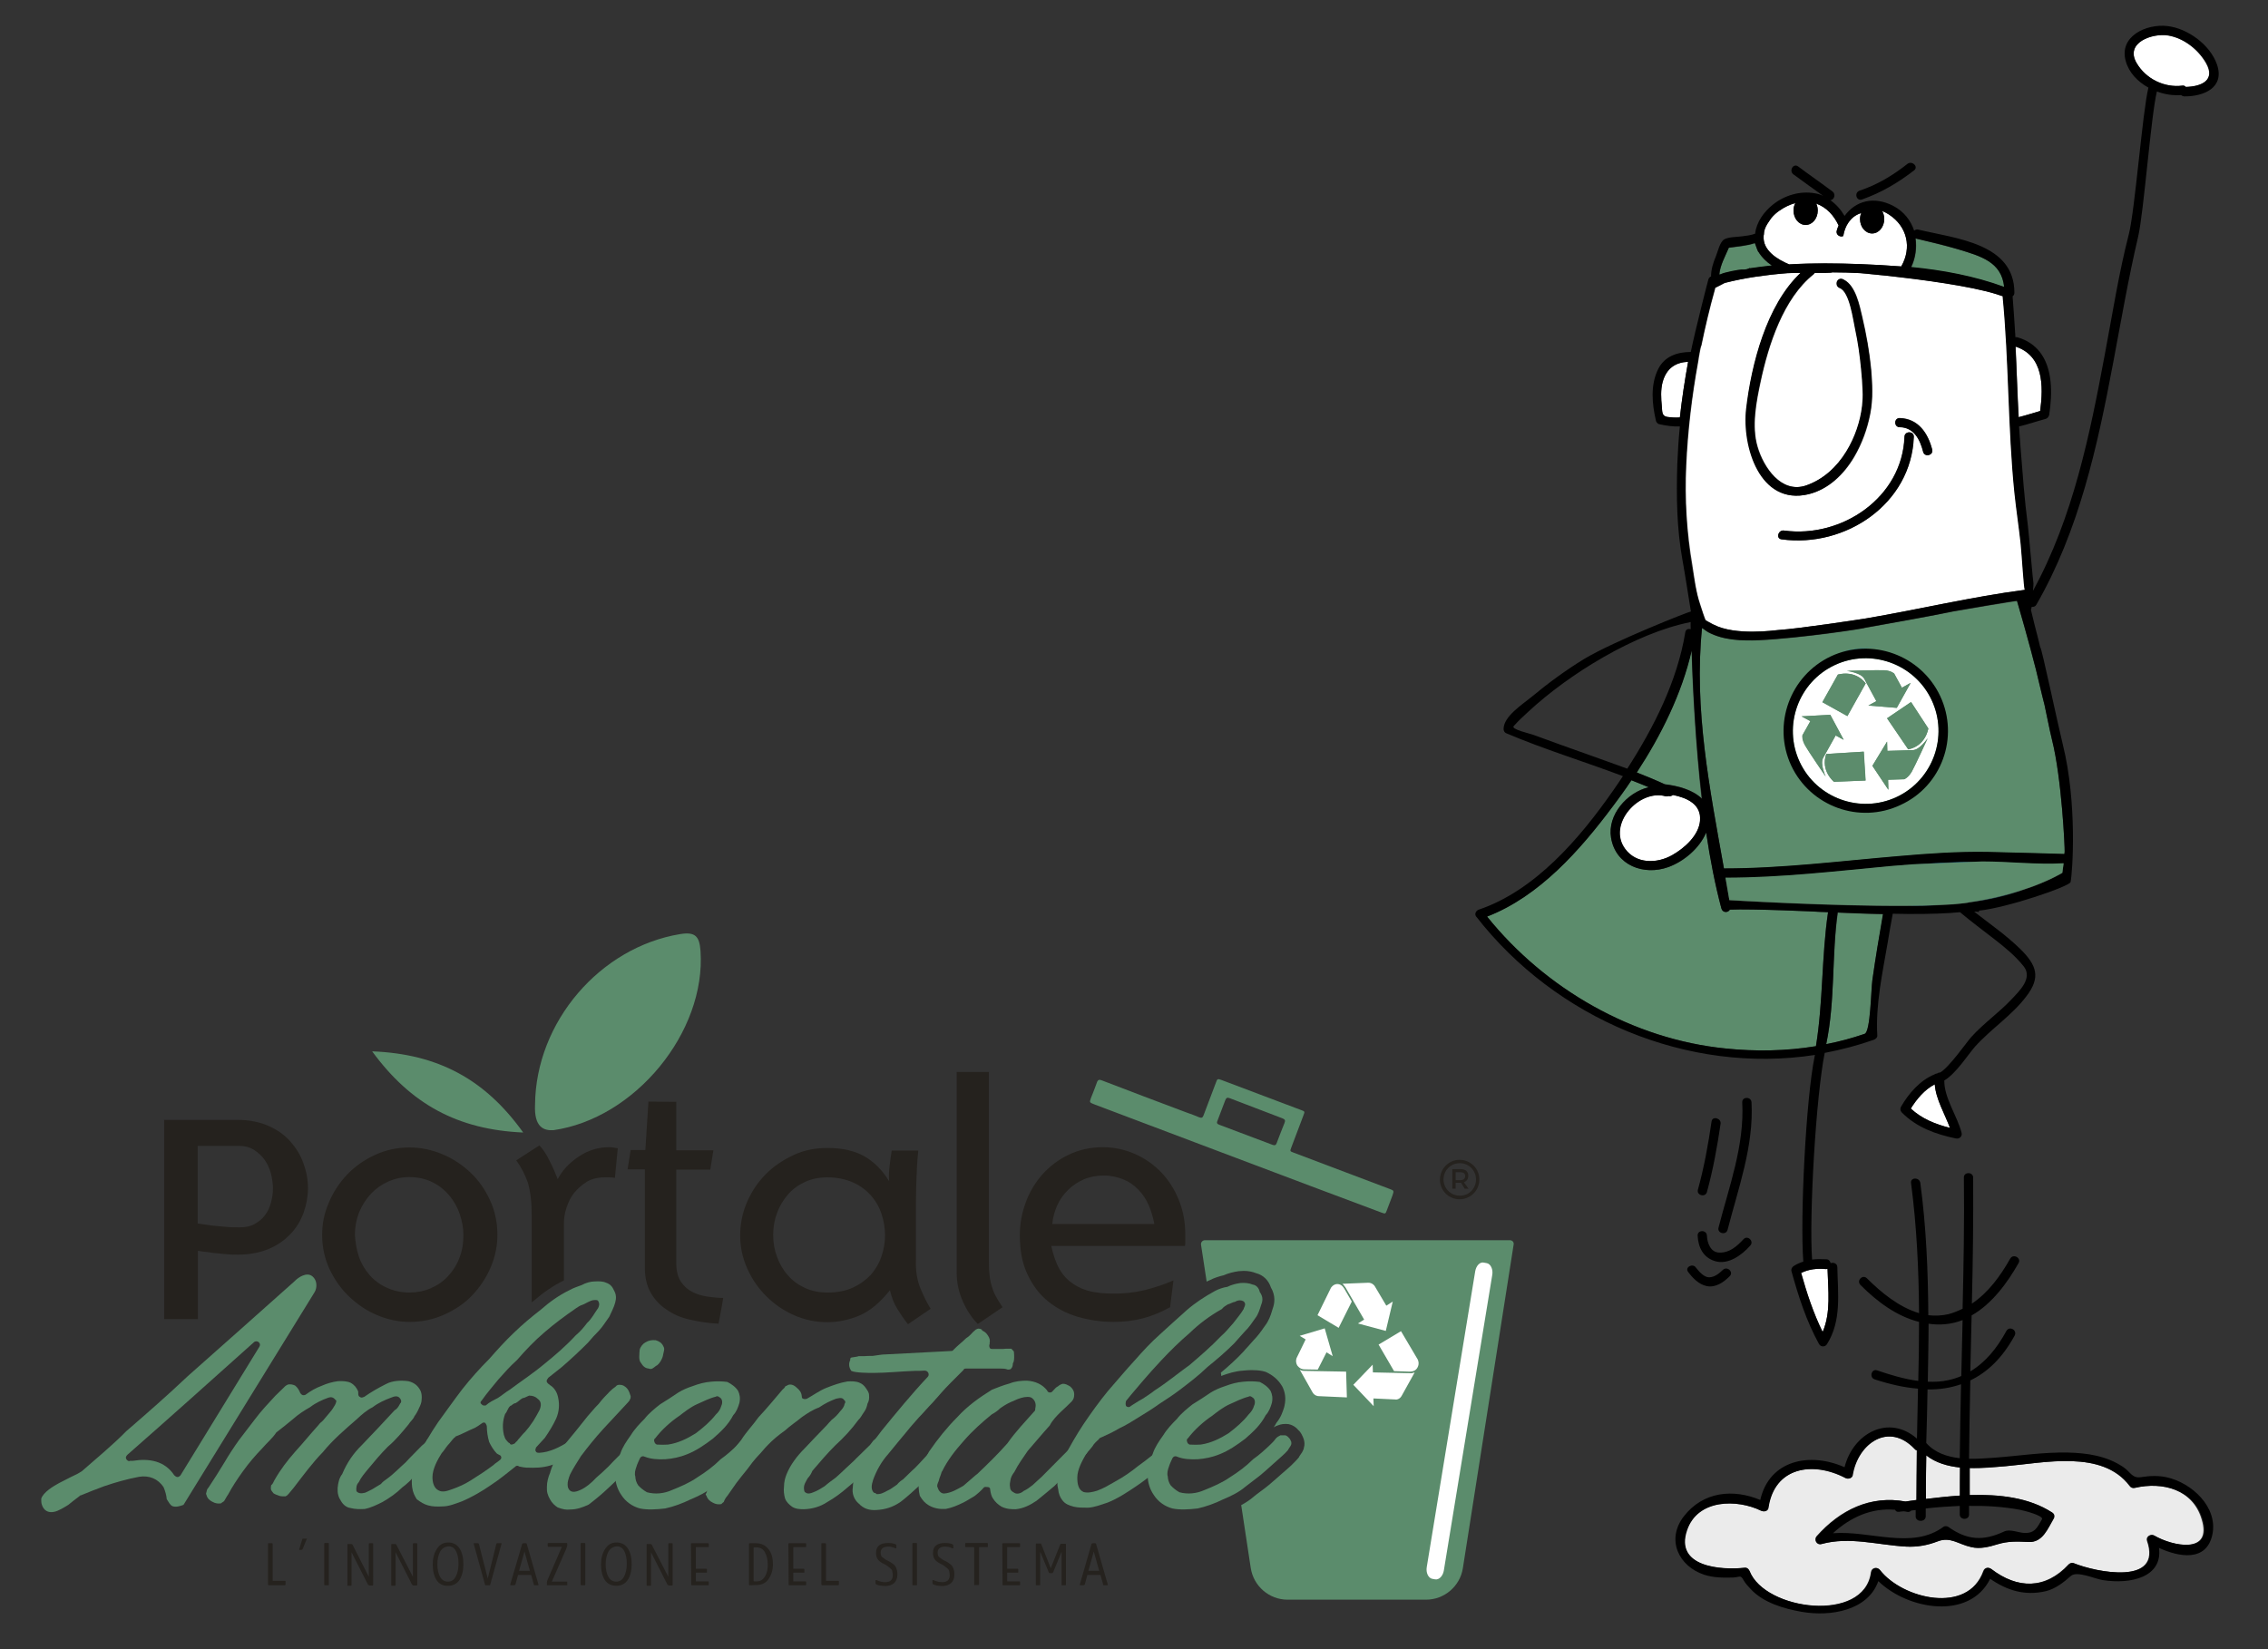
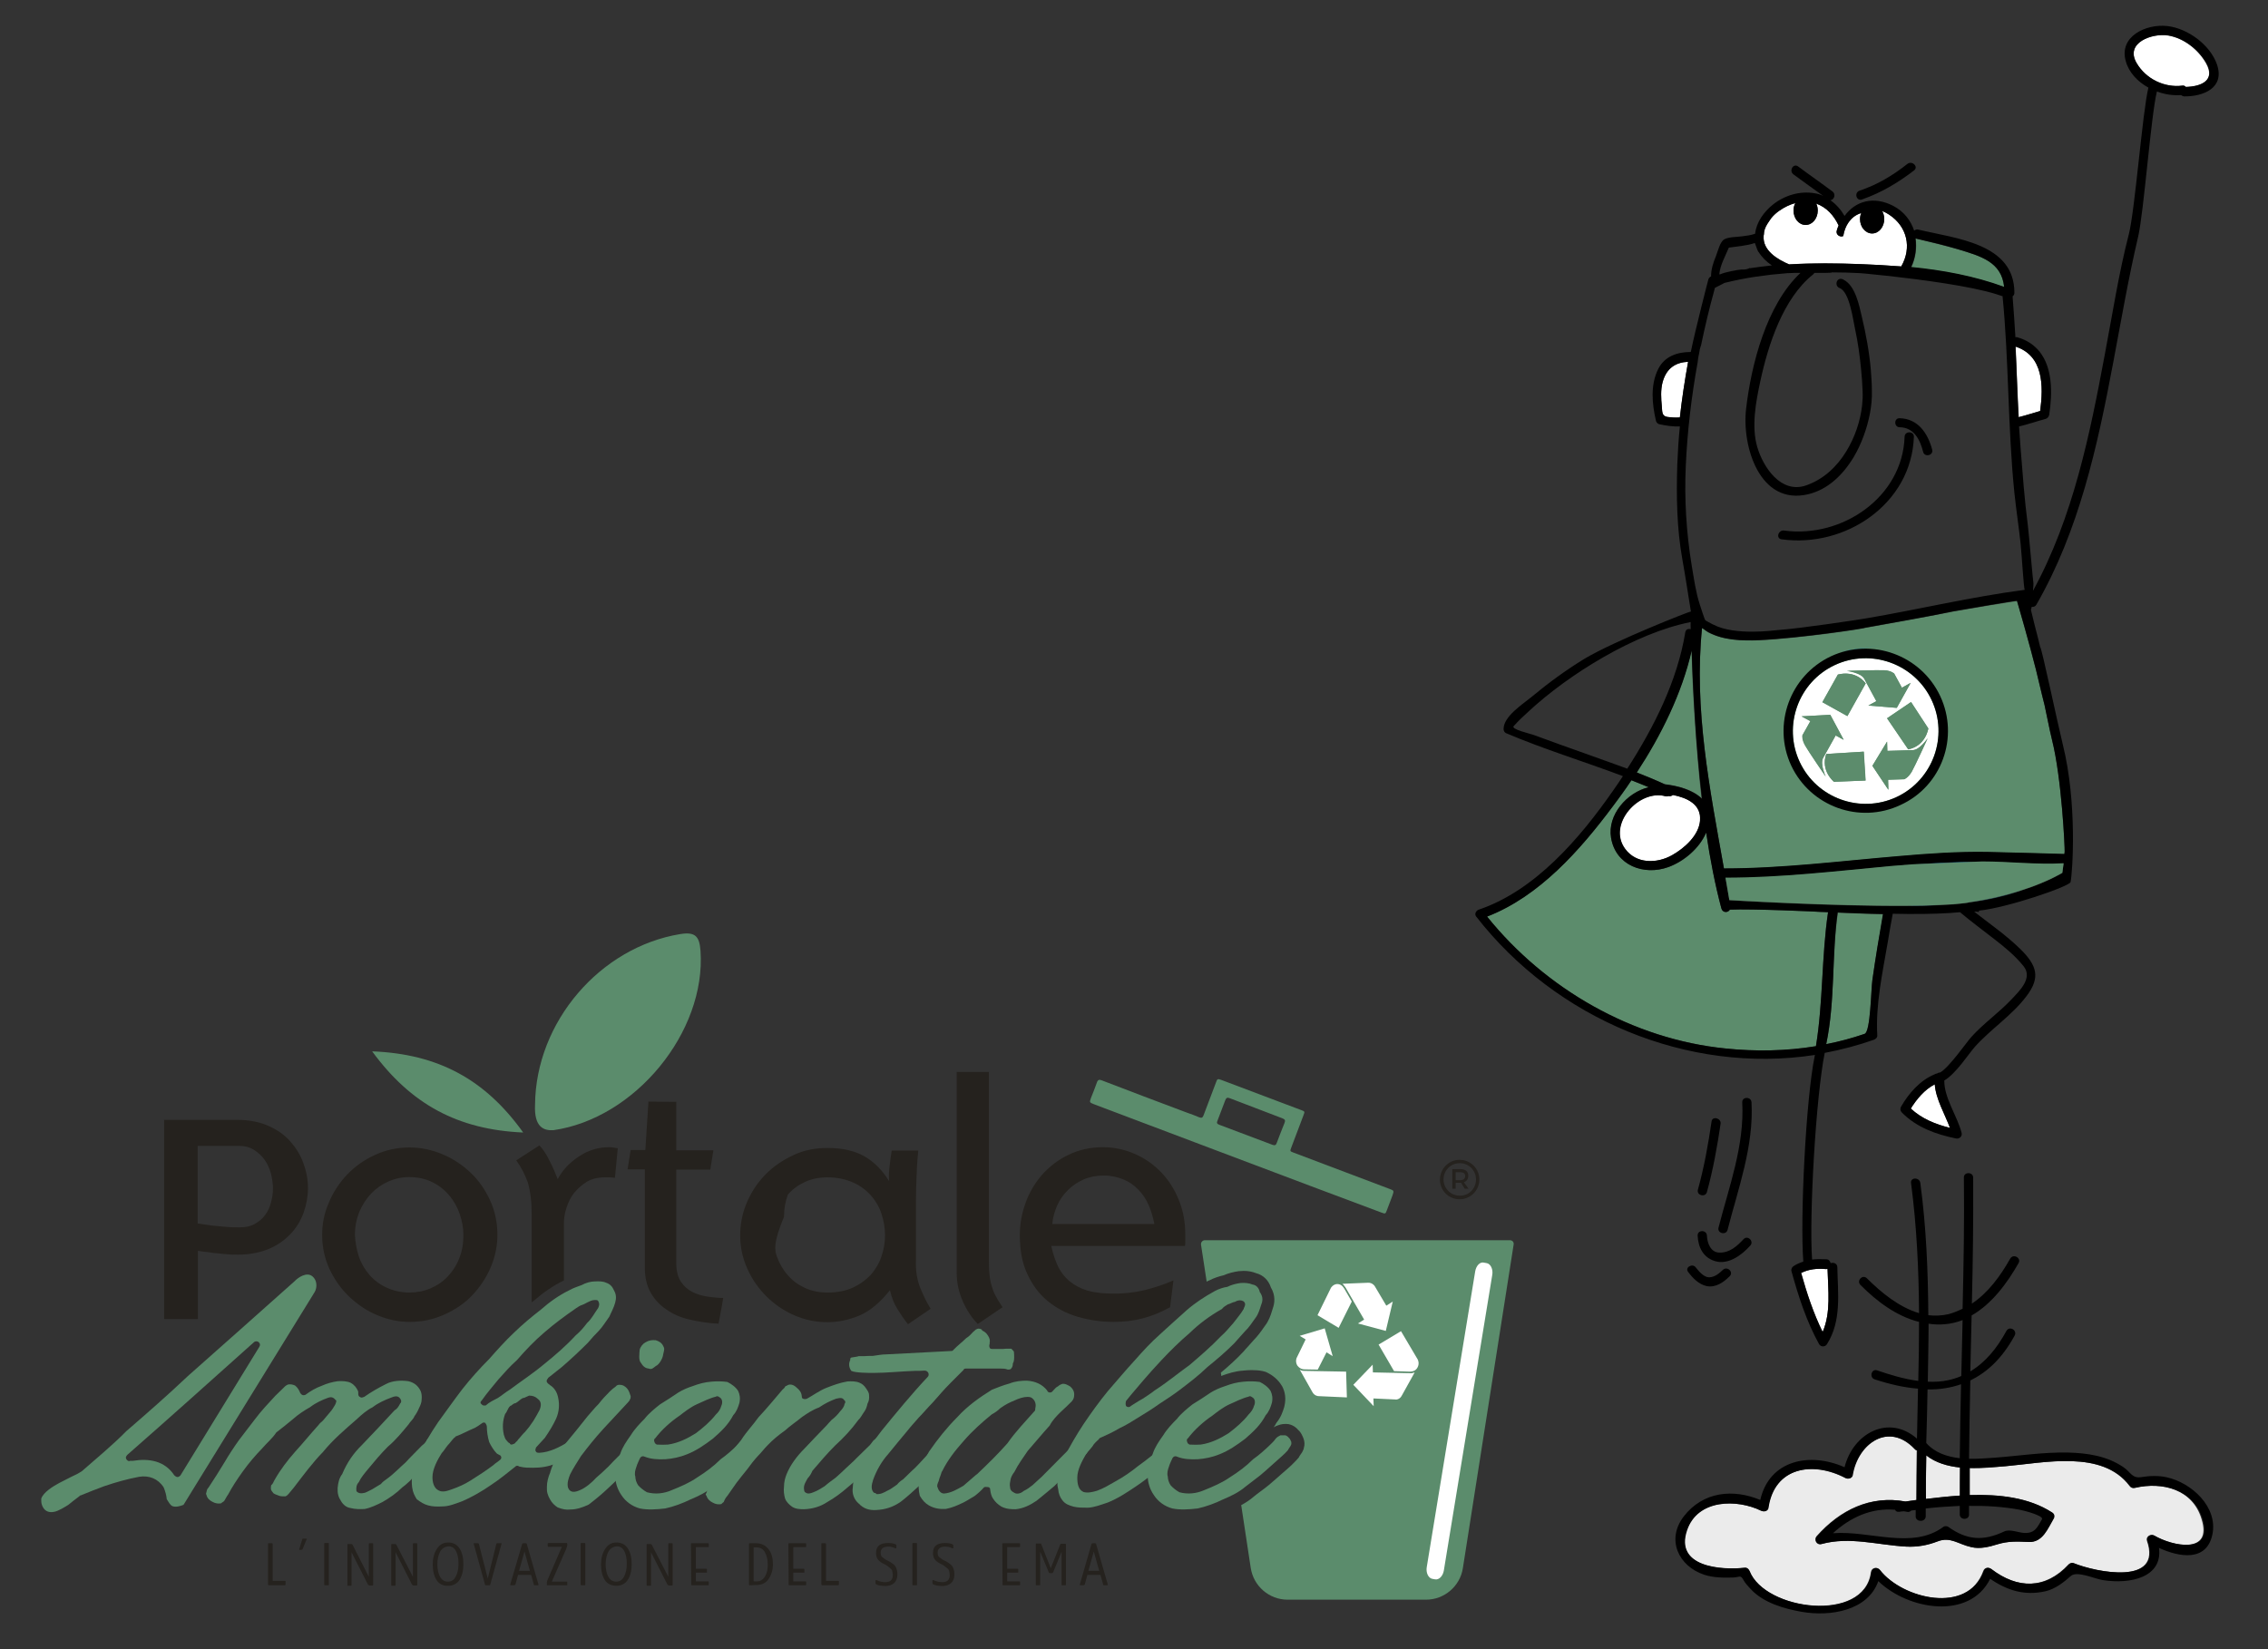
<svg xmlns="http://www.w3.org/2000/svg" id="Livello_1" x="0px" y="0px" viewBox="0 0 880 640" style="enable-background:new 0 0 880 640;" xml:space="preserve">
  <rect x="0" y="0" width="880" height="640" fill="#333333" stroke="none" />
  <style type="text/css"> .st0{fill:#FFFFFF;} .st1{fill-rule:evenodd;clip-rule:evenodd;fill:#5B8C6C;} .st2{fill:#25221E;} .st3{fill:#5B8C6C;} .st4{fill:#EBEBEB;} .st5{fill:#5C8C6C;} .st6{fill:#0A75B4;} </style>
  <g>
    <g>
      <g>
        <g>
          <path class="st0" d="M505.8,531.4c0.7,0,2.8,0.1,5.4,0.1l3.4-6.7l2.4,1.5l-3.1-10.8l-9.7,2.9l2.3,1.4l-3.5,7.2 c0,0-0.6,1.3,0.2,2.8C503.4,530,504.2,531.3,505.8,531.4z" />
        </g>
        <g>
          <path class="st0" d="M521.5,500.1c-0.7-1.2-1.6-1.8-2.8-1.8c-1.6,0.1-2.4,1.5-2.4,1.5l-5.2,10.6l8.2,4.9l5.1-10.2L521.5,500.1z" />
        </g>
        <g>
          <path class="st0" d="M546.8,532.3c1.5,0,2.5-0.5,3.1-1.6c0.9-1.6,0.1-3.1,0.1-3.1l-6.5-11l-8.7,5.2l6,10.3 C543.7,532.2,546.2,532.3,546.8,532.3z" />
        </g>
        <path class="st0" d="M522,499.7l7.2,12.4l-2.4,1.5l10.8,2.9l2.7-11.4l-2.5,1.6l-4.5-7.6c0,0-0.9-1.4-2.6-1.3l-9.9,0.4 C521.2,498.6,521.7,499.1,522,499.7z" />
        <path class="st0" d="M543.8,541.6l5-9c-0.6,0.2-1.2,0.4-2,0.3c-1.2,0-10-0.2-13.9-0.3l-0.3,0l-0.1-3l-7.5,7.8l7.9,8.3l-0.1-3 l8.5,0.4C541.4,543.2,543,543.2,543.8,541.6z" />
        <path class="st0" d="M505.8,532c-0.6,0-1.2-0.2-1.6-0.5l4.9,8.7c0.8,1.5,2.2,1.6,2.3,1.6l11.1,0.5l-0.3-10 C520,532.3,507.6,532,505.8,532z" />
      </g>
      <g>
        <path class="st1" d="M207.6,428.7c0.3-32.2,25.3-61.1,56.3-66.2c6-1,7.5,1,7.9,6.5c2.2,31.5-25.4,65.1-57.1,69.6 C211,438.8,207.2,437.5,207.6,428.7z" />
        <path class="st1" d="M144.4,408c25.5,1,43.8,10.8,58.6,31.5C177.6,438.4,159.4,428.5,144.4,408z" />
      </g>
      <path class="st2" d="M87.6,486.7c-1.8-0.2-3.5-0.3-5.1-0.5c-1-0.2-2-0.3-2.9-0.4c-0.9-0.1-1.9-0.2-2.8-0.4v26.5H63.7v-77.3h28.5 c4.5,0,8.5,0.8,11.9,2.3s6.3,3.5,8.5,6s4,5.3,5.1,8.5c1.2,3.2,1.8,6.4,1.8,9.6s-0.6,6.5-1.7,9.6c-1.1,3.1-2.8,5.9-5.1,8.3 c-2.3,2.4-5.1,4.4-8.5,5.8s-7.4,2.2-11.9,2.2C90.9,486.9,89.4,486.9,87.6,486.7z M82.2,475.6c1.6,0.2,3.3,0.3,5.3,0.5 c1.9,0.2,3.8,0.2,5.6,0.2c2.2,0,4.1-0.4,5.7-1.3c1.6-0.9,3-2,4-3.4c1.1-1.4,1.8-3,2.3-4.8c0.5-1.8,0.8-3.6,0.8-5.5 c0-2-0.3-4-0.8-6c-0.6-2-1.4-3.8-2.5-5.3s-2.5-2.8-4.1-3.8c-1.6-1-3.4-1.5-5.6-1.5H76.7v30.1L82.2,475.6z" />
      <path class="st2" d="M127.6,466.7c1.7-4.1,4.1-7.7,7.1-10.9c3-3.1,6.6-5.7,10.8-7.6c4.1-1.9,8.6-2.9,13.4-2.9 c4.4,0,8.6,0.9,12.7,2.6c4.1,1.7,7.7,4.1,10.9,7.1c3.2,3,5.7,6.6,7.6,10.7s2.9,8.6,2.9,13.5c0,4.4-0.9,8.6-2.6,12.6 c-1.7,4-4.1,7.6-7.1,10.8s-6.6,5.6-10.8,7.5s-8.6,2.9-13.6,2.9c-4.3,0-8.4-0.9-12.5-2.6c-4.1-1.7-7.6-4.1-10.8-7.1 s-5.7-6.6-7.7-10.7c-1.9-4.1-2.9-8.6-2.9-13.4C125,474.9,125.8,470.8,127.6,466.7z M139.2,487.5c0.9,2.7,2.3,5.1,4.1,7.2 s4.1,3.8,6.7,5s5.6,1.9,8.8,1.9c2.9,0,5.6-0.5,8.2-1.6c2.6-1.1,4.8-2.6,6.7-4.6c1.9-2,3.4-4.3,4.5-7.1c1.1-2.7,1.6-5.7,1.6-9 c0-2.7-0.5-5.4-1.4-8.1s-2.3-5.1-4-7.2c-1.8-2.1-3.9-3.9-6.6-5.2c-2.6-1.3-5.6-2-9-2c-2.9,0-5.6,0.6-8.1,1.7s-4.8,2.7-6.7,4.7 c-1.9,2-3.4,4.4-4.6,7.1c-1.1,2.8-1.7,5.8-1.7,9C137.9,482,138.3,484.8,139.2,487.5z" />
      <path class="st2" d="M262.4,427.6v18.8h14.4l-1.2,7.5h-13.2v36.3c0,3,0.6,5.4,1.8,7.2c1.2,1.8,2.7,3.1,4.5,4s3.8,1.5,5.9,1.8 s4.1,0.5,6,0.5c-0.3,2-0.6,3.7-0.9,5.2c-0.3,1.5-0.6,3.1-0.9,4.8c-4-0.2-7.7-0.8-11.2-1.6s-6.5-2.1-9-3.9 c-2.6-1.7-4.6-3.9-6.1-6.5s-2.3-5.9-2.3-9.7v-38.2h-6.7l1.2-7.5h5.7l1.2-18.8L262.4,427.6L262.4,427.6z" />
-       <path class="st2" d="M357.1,499.9c1.3,3.1,2.6,5.8,4,8l-8.8,6c-1.6-2-2.9-4-4.1-5.9s-2.2-4.3-2.9-7.3c-3.8,4.8-7.8,8.1-11.8,9.8 s-8.2,2.6-12.5,2.6c-4.5,0-8.8-0.9-12.9-2.7c-4.1-1.8-7.7-4.3-10.8-7.4c-3.1-3.1-5.6-6.7-7.4-10.8s-2.7-8.3-2.7-12.7 c0-4.6,0.9-9,2.7-13.1s4.2-7.7,7.3-10.8c3.1-3.1,6.7-5.5,10.8-7.4s8.5-2.7,13.1-2.7c5.8,0,10.6,1.1,14.4,3.3s6.9,5.4,9.5,9.6 c-0.2-1.7-0.1-3.8,0.2-6.1s0.5-4.3,0.8-5.8h10.3c-0.2,2.2-0.5,5.1-0.6,8.6c-0.2,3.6-0.3,7.4-0.3,11.3v22.1 C355.2,492.9,355.8,496.7,357.1,499.9z M301.5,487.8c1,2.7,2.4,5.1,4.2,7.1c1.8,2.1,4,3.7,6.6,4.9s5.5,1.8,8.8,1.8 c3.7,0,7-0.6,9.8-1.9c2.8-1.3,5.1-3,7-5c1.8-2.1,3.2-4.4,4.1-7.1c0.9-2.6,1.4-5.4,1.4-8.2c0-2.9-0.5-5.7-1.4-8.4s-2.3-5.1-4.2-7.2 c-1.9-2.1-4.2-3.8-7-5c-2.8-1.2-6-1.9-9.7-1.9c-3.3,0-6.2,0.6-8.8,1.8s-4.8,2.8-6.6,4.9c-1.8,2.1-3.2,4.4-4.2,7.1 c-1,2.7-1.5,5.5-1.5,8.6C300,482.3,300.5,485.1,301.5,487.8z" />
+       <path class="st2" d="M357.1,499.9c1.3,3.1,2.6,5.8,4,8l-8.8,6c-1.6-2-2.9-4-4.1-5.9s-2.2-4.3-2.9-7.3c-3.8,4.8-7.8,8.1-11.8,9.8 s-8.2,2.6-12.5,2.6c-4.5,0-8.8-0.9-12.9-2.7c-4.1-1.8-7.7-4.3-10.8-7.4c-3.1-3.1-5.6-6.7-7.4-10.8s-2.7-8.3-2.7-12.7 c0-4.6,0.9-9,2.7-13.1s4.2-7.7,7.3-10.8c3.1-3.1,6.7-5.5,10.8-7.4s8.5-2.7,13.1-2.7c5.8,0,10.6,1.1,14.4,3.3s6.9,5.4,9.5,9.6 c-0.2-1.7-0.1-3.8,0.2-6.1s0.5-4.3,0.8-5.8h10.3c-0.2,2.2-0.5,5.1-0.6,8.6c-0.2,3.6-0.3,7.4-0.3,11.3v22.1 C355.2,492.9,355.8,496.7,357.1,499.9z M301.5,487.8c1,2.7,2.4,5.1,4.2,7.1c1.8,2.1,4,3.7,6.6,4.9s5.5,1.8,8.8,1.8 c3.7,0,7-0.6,9.8-1.9c2.8-1.3,5.1-3,7-5c1.8-2.1,3.2-4.4,4.1-7.1c0.9-2.6,1.4-5.4,1.4-8.2c0-2.9-0.5-5.7-1.4-8.4s-2.3-5.1-4.2-7.2 c-1.9-2.1-4.2-3.8-7-5c-2.8-1.2-6-1.9-9.7-1.9c-3.3,0-6.2,0.6-8.8,1.8s-4.8,2.8-6.6,4.9c-1,2.7-1.5,5.5-1.5,8.6C300,482.3,300.5,485.1,301.5,487.8z" />
      <path class="st2" d="M444,500.7c3.9-1,7.7-2.2,11.3-3.8l-1.3,10.4c-3.6,2-7.1,3.4-10.5,4.3s-7.2,1.4-11.5,1.4 c-4.8,0-9.4-0.7-13.9-2c-4.4-1.3-8.3-3.4-11.6-6.1c-3.3-2.7-5.9-6.2-7.9-10.5c-2-4.2-2.9-9.3-2.9-15.1c0-4.4,0.8-8.6,2.3-12.7 c1.5-4.1,3.7-7.7,6.5-10.9c2.8-3.1,6.2-5.7,10.2-7.6s8.4-2.9,13.2-2.9c4.4,0,8.5,0.9,12.4,2.6c3.9,1.7,7.3,4.1,10.2,7.1 s5.2,6.6,6.9,10.8s2.5,8.6,2.5,13.5v2c0,0.8,0,1.6-0.1,2.3h-51.9c0.8,3.7,1.9,6.8,3.3,9.2c1.4,2.4,3.2,4.2,5.3,5.6 c2.1,1.4,4.3,2.3,6.8,2.9c2.5,0.5,5.2,0.8,8.1,0.8C435.9,502.1,440.1,501.6,444,500.7z M420.5,457.7c-2.3,1-4.4,2.4-6.1,4.1 s-3.2,3.7-4.2,6c-1,2.3-1.7,4.7-1.9,7.2h39.6c-0.5-2.6-1.2-5-2.2-7.3s-2.3-4.3-4-6c-1.6-1.7-3.6-3.1-5.8-4s-4.8-1.5-7.6-1.5 C425.4,456.2,422.8,456.7,420.5,457.7z" />
      <g>
        <path class="st3" d="M63.5,577.2c-2.2-3.4-5.7-4.7-9.5-4.1c-4.8,0.9-9.3,2.2-13.7,3.7c-3,1.1-6,2.3-8.9,3.5h-0.2l-0.6,0.5 c-1.3,1-2.7,2-4.1,3.2c-1.3,0.8-3.8,2.4-5.5,2.7c-2.3,0.5-4.1-0.5-4.8-2.9c-0.2-0.6-0.2-1.4-0.2-2.2c0.8-2.5,4.6-4.8,7-6.1 c1.6-0.8,3-1.5,4.7-2.4c1.4-0.6,2.9-1.4,4.1-2.2c5.8-5.1,11.8-10,17.2-15.5c8.1-7,16.1-14,23.8-21.3 c13.8-12.2,27.7-24.6,41.4-36.8c1.5-1.6,4.8-3.8,7-2c1.9,1.5,1.9,4.4,0.9,6.1l-50.9,82.6c-1.4,0.5-2.9,1-4.3,0.5 c-1-0.5-1.5-1.7-2.2-2.7C64.6,580.4,64.1,578.6,63.5,577.2z M68.9,573.2c0.5,0,0.8-0.4,1.1-0.6l30.6-49.9 c0.4-0.6,0.4-1.3-0.2-1.8c-0.5-0.5-1.4-0.5-1.9,0c-16.4,14.7-32.7,29.3-49,43.6c-0.6,0.6-0.9,1.1-0.4,1.9 c0.4,0.5,0.9,0.8,1.4,0.5c0.2,0,0.9,0,1.1,0c6.3-1,12.3,0,16,5.6C67.9,572.8,68.4,573.2,68.9,573.2z" />
        <path class="st3" d="M164.5,569.4c-1,1-2.3,2-3.6,3.4c-0.8,0.6-1.6,1.8-2.4,2.4c-0.8,0.8-1.6,1.4-2.4,2c-2.2,2.2-4.9,4.1-7.7,5.7 c-2,1-4.4,2.2-6.9,2.7c-1.9,0.1-3.7,0.1-5.6-0.4c-1.5-0.2-2.8-1.3-3.6-2.7c-1-1.5-1.4-3-1.3-5c0.2-2.2,0.6-3.9,1.8-5.5 c1.8-4.3,4.3-8,7.6-11.2c4.2-4.4,8.4-8.8,12.7-13.5c0.9-0.5,1.5-1.3,2.2-2.7c0.5-0.4,0.5-1.1,0-1.8c-0.9-1.4-2.4-0.9-3.6-0.4 c-2.4,0.9-4.9,2-7.1,3.7c-2.2,1.1-4.2,2.8-6.1,4.6c-4.7,4.1-9.3,8-13.2,12.8c-4.1,4.2-7.6,9-11.3,13.8l-1.9,2.3 c-0.4,0.5-0.8,0.9-1.4,1.1c-0.9,0-1.7,0-2.3-0.2c-1.1-0.4-1.7-0.6-2.3-1c-0.2-0.4-0.9-0.9-1-1.7c0-0.5,0-0.9,0.1-1.4 c0.8-0.6,0.9-1.4,1.3-2c2.3-4.1,5.1-7.7,8-11c3.2-3.5,6.1-7.1,9.1-10.4c0.4-0.6,0.9-1,1.7-1.7c0.8-1,1.7-2,2.7-3.2 c0.9-1,1.4-1.9,2-2.9c0.4-0.8,0.8-1.8,0.1-2c-0.8-1.1-1.9-1.1-2.7-0.8c-2.5,0.9-4.9,2-7.1,3.7c-2,1.1-4.6,2.8-6.6,4.6 c-2,1.7-4.2,3.4-6.5,5.2c-1.4,2.2-3.7,4.1-5.4,6.1c-2.7,2.8-5.2,5.7-7.5,8.9c-2.3,3.2-4.2,6.1-5.8,9.1c-0.6,0.8-1,1.7-1.4,2.3 c-0.2,0.5-0.9,0.6-1.3,1.1c-1,0.2-2.2,0.1-3.4-0.6c-1-0.5-2-1.3-2.3-2.7c-0.2-0.2-0.2-0.6,0-1c0.1-0.5,0.2-1.3,0.8-1.8 c2.2-3.3,4.2-6.5,6.2-9.8c1.7-2.9,3.6-5.8,5.6-8.6c2-2.7,4.1-5.3,6.2-8.1c2.4-3.2,5.2-6.2,7.9-9.1c1.1-1,2.3-2.3,3.4-3.3 c0.5-0.6,1.1-0.9,1.5-1.1c1.1-0.2,1.9,0,2.8,0.4c1,0.8,1.5,1.7,2,2.9c0.2,0.2,0.4,0.6,0.9,0.8c0.4,0.1,1,0,1.1-0.1 c2-1.5,4.1-2.7,6.3-3.5c2-0.9,4.1-1.5,6.3-1.8c1.8-0.1,3.6,0,4.9,0.6c1.5,0.8,2.3,1.9,2.9,3.2c0.1,0.1,0.1,0.4,0.1,0.9 c0,0.1,0,0.1,0,0.2c0,0.6,0.2,1.1,0.8,1.3c0.5,0.4,1,0,1.5-0.1c2.7-1.9,5.5-3.5,8.5-5c2.4-1.3,5.7-1.5,8.6-1.1 c2.2,0.5,3.8,1.7,4.8,3.8c0.4,1,0.5,2,0.4,3.2c0,1.3-0.5,2.4-1,3.4c-0.4,1-1.1,2.3-1.8,3.2c-0.5,1.3-1.6,2-2.3,3.2 c-2.5,3-4.9,6-8,8.6c-2.7,2.7-5.3,5.8-7.6,8.6c-1.4,1.7-2.8,3.3-3.7,5.2c-0.9,0.9-1.1,2.3-0.9,3.5c0.9,1,2,0.9,3.3,0.6 c1.3-0.5,2-1,2.9-1.4c1.4-0.8,2.2-1.4,3.3-2c0.6-0.8,1.5-1.4,2.2-1.9c2.8-2,4.9-4.3,7.4-6.5c2-2.2,4.1-4.2,6.3-6.5 c0.6-0.5,1.5-1.1,2-2.3c0.4-0.2,1.1-0.9,1.8-1.3c1.1-0.5,1.9-0.2,3,0.4c0.8,0.8,1.3,1.5,1,2.8c-0.2,0.6-0.4,1.4-0.8,1.9 c-0.8,0.8-1.5,1.3-2.2,2C167.8,566.3,166.1,567.8,164.5,569.4z" />
        <path class="st3" d="M201.4,569.1c-0.4-0.4-1.1-0.4-1.5,0.1c-3,2.4-6.2,5-9.4,7.1c-3.3,2.3-7.4,4.7-11.2,6.3c-2.7,1-5.2,2-7.6,2 c-1.9,0.1-3.9,0.1-5.6-0.4c-1.5-0.4-3-1.3-4.4-2.4c-0.8-1.3-1.5-2.5-1.8-4.7c-0.2-1.7-0.2-3.4,0.2-5.6c0.5-2.2,1.4-4.6,2.4-6.7 c2-4.3,4.6-8.6,7.5-12.9c3-4.1,6.1-8.5,9.3-12.7c3.3-4.2,6.9-8.2,10.5-11.8c3-3.4,6.3-7.1,9.6-10.2c3.4-3.3,6.9-6.2,10.5-9 c3.3-2.9,6.9-5.5,11-7.5c1.6-0.9,3.2-1.4,4.8-2c1.6-0.9,3.6-1.4,4.9-1.4c1.8-0.1,3.3-0.1,4.6,0.5c1.8,0.6,2.5,1.8,3,2.9 c0.9,1.6,1,3,0.5,4.8c-0.5,1.9-1.5,3.7-2.3,5.5c-1.4,1.9-2.5,3.8-4.1,5.5c-1.4,1.4-2.8,2.9-4.2,4.6c-3,3-6.5,6.3-10.1,9.4 c-1.8,1.4-3.6,2.9-5.3,4.2c-0.1,0.4-0.6,0.6-0.6,1.3c0,0.4,0.5,0.9,0.6,1c0.2,0.1,0.4,0.1,0.5,0.4c1.9,1.1,3,2.9,3.4,5.2 c0.5,2.4,0.4,5.1-0.8,7.9c-1.3,2.8-2.7,5-4.4,7.5l-3.4,3.7c-0.1,0.5-0.5,1-0.1,1.5c0.1,0.4,0.5,0.6,1.3,0.6 c4.1-0.2,8-2.2,11.5-4.4c0.5-0.6,1.4-1.1,1.9-1.4c0.6-0.6,1-0.6,1.4-0.9c1.1-0.1,2.2,0.2,2.7,1.1c0.4,0.8,0.4,1.8,0.1,2.5 c-0.1,0.4-0.4,0.9-1,1.4c-0.5,0.5-1.1,1-1.6,1.4c-2.5,2.2-5.3,3.5-8.4,4.4c-3,1.3-6,1.7-9,1.7c-1.8,0-3.3,0-4.9-0.4L201.4,569.1z M189.8,559.6c-0.6-2-0.9-4.2-0.9-6c0-0.4-0.4-1.1-0.6-1.4c-0.5-0.2-0.8-0.2-1.1,0c-1.4,1-2,1.4-2.9,1.9 c-2.7,1.1-5.1,2.5-7.6,3.4c-0.1,0.4-0.4,0.4-0.5,0.5c-0.9,0.9-1.6,2-2.5,2.9c-0.9,1.1-1.5,2.2-2.3,3c-1.6,2.5-3.6,6.2-3.6,9.3 c0,2,0.5,4.3,2.4,5.2c1.6,0.9,3.6,0.1,5.3-0.5c2.5-0.9,4.6-1.8,7-3.3c3.2-2,6.1-3.9,8.9-6c0.8-0.8,1.5-1.1,2.3-1.8 c0.6-0.4,0.8-0.8,0.8-1.1s-0.1-0.9-0.8-1.1l-0.9-0.5C191.6,562.9,190.5,561.1,189.8,559.6z M211.3,517 c-3.9,3.3-7.5,7.1-10.7,10.8c-2.7,2.4-4.8,4.8-7.2,7.5c-2.2,2.7-4.4,5.2-6.5,8.2c-0.6,0.5-0.6,1.1,0,1.5c0.4,0.5,0.9,0.5,1.6,0.4 c1.4-1.3,3-2,4.7-2.9c1.6-1,2.9-2.2,4.6-3.2c4.4-3.3,9-6.3,13.3-9.9c4.2-3.4,8.2-6.8,12.3-11.2c1.8-1.5,3.2-3.2,4.4-4.8 c1.8-1.6,2.9-3.9,4.3-5.8c0.4-1,0.6-1.6,0.1-2.5c-0.1-0.5-0.6-0.6-1.1-0.6c-0.9,0-1.5,0.1-2.5,0.6c-1,0.4-1.6,0.9-2.7,1.3 c-0.8,0.2-1.8,0.9-2.4,1.3C219.3,510.6,215.1,513.7,211.3,517z M196.3,558.7c0.5,0.6,1,1.3,1.5,1.4c0.1,0.5,0.5,0.5,0.8,0.5 c0.5-0.2,0.9-0.2,1.3-0.6c0.1-0.4,0.8-0.6,1.1-1.3c0.8-0.8,1.6-2,2.7-3c1-1.1,2-2.4,3.2-4.2c0.8-1.3,1.6-2.7,2.4-4.2 c0.8-1.8,0.8-3.4-0.6-4.4c-0.9-0.9-2-1.3-3.4-1.3c-0.9,0.4-1.4,0.6-2,0.9c-0.2,0-0.5,0-0.5,0.1c-0.9,0.4-1.6,1.3-2.7,1.9 c-0.8,0.1-1.1,0.5-1.8,1c-0.2,0-0.2,0-0.4,0.2c-0.9,0.8-1.1,2.2-1.9,3c-1,2.7-1.1,5.3-0.5,8.1 C195.8,557.6,195.9,558.2,196.3,558.7z" />
        <path class="st3" d="M250.7,558.1c0.8,0.8,1.3,1.5,0.9,2.8c-0.1,0.6-0.2,1.4-0.8,1.9c-0.8,0.8-1.4,1.3-2,2l-4.4,4.2 c-1.3,1.4-2.5,2.8-4.1,4.3c-1.3,1.4-2.8,2.8-4.2,4.1c-2.5,2.4-5.2,4.6-7.7,6.5c-2.4,1.1-4.6,1.9-7.2,1.9c-1.4,0.2-3-0.1-4.8-0.8 c-1-0.6-2.3-1.8-2.9-3c-1-1.7-1.4-3-1.3-5c0-1.8,0.5-3.8,1.3-5.6c0-0.1,0-0.1,0-0.1c1.1-3.9,3.4-7.7,6-11.2 c2.9-3.5,5.6-6.8,8.5-10.5c1.5-1.7,2.7-3.2,4.3-4.8c1.3-1.7,2.7-3.2,4.3-4.8c0.6-0.6,1.4-1.3,2.4-2c0.2-0.4,0.8-0.6,1.4-0.6 c1.3,0,2,0.5,2.9,1.4c0.8,0.9,1.1,2.2,1.4,3c0,0.5,0,1-0.2,1.1c-0.2,0.6-0.4,0.9-1,1.5c-3,3.2-6.2,6.7-9.3,10 c-3.2,3.5-6.1,7.1-8.8,10.7c-1.5,2.4-3,4.7-4.2,7.1c-0.5,1.3-1.3,3.3-0.8,5.1c0.8,2.2,2.8,1.8,4.6,1c2.2-0.9,4.7-3,6.3-4.8 c1.5-1.3,3.2-2.8,4.8-4.4c2.3-2.5,5.1-5.2,7.7-7.7c0.5-0.5,1.3-1.7,1.9-2.3c0.4-0.6,1.1-1,1.8-1.3 C248.8,557.2,249.6,557.4,250.7,558.1z M250.5,520.9c1.4-0.8,2.4-0.9,3.9-0.8c1.3,0.4,2.4,1,3,2.4c0.6,1,0.2,1.7-0.1,3.2 c-0.1,1.3-1.5,3.9-2.8,4.4c-1.1,0.8-1.6,1.5-2.8,1c-1.4-0.1-2.3-1-3-2.2c-1-1-0.6-3.5-0.5-5.1 C248.5,522.6,249.5,521.4,250.5,520.9z" />
        <path class="st3" d="M292.1,557c0.6,0.2,1,0.5,1.4,1c0.5,0.4,0.6,0.9,0.9,1.5c0.1,0.4,0.1,0.8,0,1c0,0.1,0,0.1,0,0.1 c-0.2,0.6-0.9,1.4-1.3,2.2c-0.5,0.6-1.6,1.7-2.2,2.2c-2.9,2.5-5.8,5.3-8.6,7.6c-1.9,1.5-3.8,2.9-5.6,4.3c-2.7,2.3-5.7,3.7-8.8,5 c-3,1.5-6.6,2.8-9.8,3.5c-3.4,0.4-6.9,0.6-9.8,0c-3-0.8-5.6-2.7-7.2-5.2c-1.6-2.3-2.4-5-2.4-7.7c0.1-2.9,0.8-5.6,2-8.4 c0.8-2.5,2.4-4.8,4.1-7.2c1.4-2.3,3.4-4.4,5.3-6.3c1.5-2,4.1-4.1,6-5.6c2.5-1.5,4.7-3,7.1-4.6c1.6-1,3.7-1.9,5.6-2.5 c2.4-0.9,4.6-1.5,7.1-1.7c1.9-0.2,4.2-0.2,6.3,0.1c1.6,0.8,3.2,1.9,4.2,3.5c0.6,1.3,0.9,2.7,0.5,4.6c-0.5,1.7-1.1,3.4-2.4,4.8 c-2,3.8-4.7,6.3-7.9,9.1c-3.3,2.5-6.5,4.7-10.1,6.1c-2.7,1.1-5.6,1.7-8.4,1.9c-2.9,0.1-5.4,0-8-1c-0.8-0.4-1.5,0-1.8,0.6 c-0.4,1-1,2-1.4,3.4c-0.4,1.1-0.8,2.5-0.4,3.7c0,1,0.4,2.4,1.1,3.4c0.9,1,2,1.9,3.4,2.7c3.2,0.9,6.7,0.5,9.6-0.8 c3.5-1.4,7-2.9,10-5c3.2-2,6.3-4.3,9-7c2.4-1.7,4.3-3.4,6.5-5.5c0.8-0.8,1.5-1.4,2.2-2.4c0.4-0.6,1.3-1.1,1.9-1.4 C291.1,557,291.5,557,292.1,557z M279.9,545.5c0.5-1,0.5-2.7-0.8-3.3c-0.2-0.2-0.9-0.6-1.3-0.2c-2.5,0.6-5,1.9-7.5,3 c-2.4,1.1-4.7,2.9-6.5,4.3c-3.7,2.5-7.1,5.6-9.6,8.9c-0.5,0.2-0.5,1.1-0.2,1.5c0,0.4,0.4,0.6,0.8,0.9c1.6,0.1,3.2,0.1,4.4,0 c4.1-0.6,7.6-2.4,10.8-4.4c2.9-2.2,5.7-4.6,7.7-7.2C278.9,547.9,279.5,546.9,279.9,545.5z" />
        <path class="st3" d="M343.7,558.1c1.1,0.8,1.3,1.5,1.3,2.8c-0.1,0.6-0.5,1.4-0.8,1.9c-0.9,0.8-1.4,1.3-2.2,2l-4.6,4.6 c-1.4,1.3-2.8,2.5-4.2,3.9c-1.3,1.4-2.8,2.7-4.3,3.9c-2.5,2.2-5.1,4.1-7.9,5.7c-2.7,1.8-5.8,2.7-9.1,2.8c-1.6,0-3.3-0.1-4.6-1 c-1.1-0.8-2.2-1.8-2.7-3.2c-0.4-1.4-0.6-3-0.4-4.6c0-1.7,0.4-3.3,1-4.8c1.5-3.7,4.1-7.1,6.9-9.9c2.8-3,5.8-6.1,8.6-9 c0.8-0.9,1.3-1.5,2-2.2c1.1-0.8,2.3-2,3.2-3.2c0.8-0.9,1.6-1.7,1.8-3c0.4-0.4,0.4-1.1-0.1-1.4c-0.8-1.3-2-0.8-3.2-0.6 c-2.4,0.9-4.4,1.9-6.6,3.4c-2.5,0.9-4.6,2.3-6.6,3.7c-2.2,1.8-4.6,3.4-6.7,5.3c-2.4,1.7-4.6,3.5-6.6,5.6 c-1.4,1.4-2.4,2.8-3.8,4.2c-1.4,1.5-2.9,3.4-4.1,5.1c-1.5,1.8-2.8,3.5-4.2,5.3c-1.3,1.9-2.5,3.5-3.5,5c-0.8,0.9-1.1,1.5-1.5,2.5 c-0.2,0.2-0.4,0.2-0.9,0.8c-1.1,0.2-2.2,0.1-3.4-0.6c-1-0.5-2-1.3-2.4-2.7c-0.4-0.2-0.4-0.6,0-1c0.1-0.5,0.4-1.3,0.9-1.8l3.4-5.8 c1.4-2,2.8-4.1,4.1-6.2c1.5-2.5,3.4-4.7,5.1-6.8c2-3.2,4.6-5.8,6.7-8.8c3.3-3.5,6.2-7.1,9.3-10.7c0.5-0.5,0.8-0.6,1.1-1.3 c0.1-0.1,0.6-0.2,1-0.5c1.1-0.5,2.4,0,3.4,1c1,0.8,1.9,1.8,2,3.4c0,0.4,0.1,0.8,0.5,0.9c0.5,0.2,0.9,0.2,1.5,0 c2.5-1.4,5-3.2,7.5-4.2c2.8-1.1,5.3-2,8.2-2.5c1.5-0.1,3.4-0.1,4.7,0.5c1,0.4,1.8,1.1,2.4,2s1.3,1.7,1.3,2.9 c0.1,1.1,0,2.2-0.6,3.2c-0.2,1-0.6,2.3-1.3,3.2c-0.8,1.1-1.4,2.4-2.3,3.2c-2.7,3.7-5.6,6.8-9,9.9c-3,3-6,6.5-8.8,9.8 c-0.4,1-0.9,1.8-1.4,2.4c-0.6,0.5-0.9,1.5-1.4,2.3c-0.4,0.8-0.6,1.8-0.4,2.7c0,0.1,0.1,0.8,0.4,0.9c1,0.8,2,0.5,3.2,0 c1.4-0.5,2.9-1.4,4.3-2.3c1.5-1.3,2.8-2.2,4.4-3.4c1.3-1.1,2.7-2.5,4.1-3.8c1.1-1.1,2.5-2.2,3.9-3.7l4.7-4.6 c0.6-0.5,1-1.1,1.9-2.3c0.4-0.2,1-0.9,1.8-1.3C342.1,557.2,343,557.4,343.7,558.1z" />
        <path class="st3" d="M391.2,523.4c0.4,0,0.8,0,1,0s0.2,0,0.2,0c0.4,0.4,0.6,0.6,1,1.1c0.1,0.8,0.1,1.5,0.1,2.2 c0,1-0.1,1.8-0.5,2.4c0,0.8-0.2,1.5-0.6,1.9c-0.2,0.5-0.9,0.5-1.4,0.5c-0.9-0.4-2-0.4-2.9-0.4c-4.7,0-8.9,0-13.2,0 c-0.4,0-0.9,0-1.1,0.6l-5,5c-2.5,2.5-4.6,5-7,7.7c-1.9,1.9-3.5,3.9-5.3,5.7c-1.4,1.7-3,3.3-4.3,5c-2.5,3-5,6-7.5,9.1 c-2.7,3-4.7,6.6-6,10.3c0,0.1,0,0.1,0,0.1c-0.5,1.5-0.9,3.5,0.4,4.7c0.4,0.1,0.8,0.1,0.9,0.5c1.5,0.2,2.9-0.5,4.3-1.3 c1.3-0.5,2.4-1.5,3.8-2.4c0.6-0.8,1.5-1.5,2.3-2c1.6-1.5,2.9-2.9,4.6-4.4c2.4-2.4,4.8-5.2,7.2-7.7c0,0,0,0,0-0.1 c0.6-0.8,1-1.5,1.8-2c0.8-0.8,1.3-1.5,2-1.9c0.9-0.5,1.9-0.8,2.8-0.1c1.1,0.5,1.6,1.3,1.8,2.4c0,0.5,0,0.9-0.1,1.4 c-0.5,0.6-0.8,1.1-1.3,1.5c-1.5,1.7-2.9,3.3-4.3,4.6c-1,1.1-2.2,2.3-3,3.5c-1,0.9-1.9,1.7-2.7,2.5c-0.6,0.8-1.3,1.5-2,2.3 c-2.5,2.3-5,4.6-7.7,6.7c-2.9,2-5.8,3-9.4,3.2c-2.8,0.2-5-0.5-6.9-2.5c-1.8-1.5-2.7-3.9-2.3-6.3c0.1-2.7,0.9-5.5,2.2-8.1 c1.1-2.5,2.8-5.3,4.6-7.9c1.3-2,3-4.1,4.4-6c5.7-7,11.7-14.3,17.9-20.9c0.4-0.4,0.4-1.1,0.2-1.5c-0.2-0.5-0.8-0.9-1.4-0.9 c-1.3,0.1-2.5,0.1-3.8,0.1c-5.6,0.2-11,0.8-16.2,0.8c-1.5,0-7,0-8.5-0.8c-0.9-1.3-1.1-2.8-0.4-4.2c0,0,0,0,0-0.4 c0-0.2,0.2-0.6,0.6-0.6c0.9-0.2,1.8-0.2,2.7-0.5c0.8,0,1.5,0,2,0c1-0.1,2-0.1,3.4-0.1c1.8-0.2,3.4-0.6,5.3-0.6l25-1.3 c0.6,0,0.8-0.1,1-0.4c1.6-1.7,3.4-3,5-4.6c0.8-0.5,1.5-1.1,2.2-1.9c0.4-0.5,1-0.9,1.5-1.4c0.4-0.2,0.8-0.4,1-0.4 c0.5,0,0.9,0.1,1.4,0.4c0,0.4,0.2,0.4,0.2,0.4c0.9,0.4,1.6,1,2.2,2c0.6,0.9,0.8,1.8,0.6,2.7c0,0.2,0,0.2,0,0.4 c-0.2,0.6-0.2,1,0,1.5c0.1,0.4,0.6,0.5,1,0.5c1.3,0,2.8,0,4.1,0C389.9,523.4,390.7,523.4,391.2,523.4z" />
        <path class="st3" d="M391.7,536.9c2.2-0.9,4.6-1.1,6.7-1.1c3.3,0.2,6,1.4,7.9,3.8c0.1,0.5,0.6,0.8,1.1,0.8c0.4,0,0.8-0.2,0.9-0.4 c0.9-1,1.5-1.7,2.2-2c0.5-0.5,1.4-0.9,1.9-1c1.1,0,1.9,0.5,2.9,1.1c1,0.9,1.5,1.9,1.5,2.9c0,1.3-0.2,2-1,2.9 c-1.5,1.5-2.8,2.7-4.4,4.2c-1.5,1.5-3,3-4.1,5.1c-2.9,3.2-5.6,6.5-8.5,9.8c-1.9,2.8-3.7,5.2-5.2,8.2c-0.8,1-1.4,2.2-1.5,3 c-0.2,0.9-0.4,2-0.2,2.8c0,1,0.4,1.7,1.8,2.4c0.9,0.5,2.4,0.2,3.5-0.8c1.3-0.6,2.5-1.5,3.5-2.3c1.5-1.3,2.3-2.2,3.5-3.2 l12.3-12.4c0.6-0.6,1.1-1.1,2-2.3c0.4-0.4,0.9-0.9,1.4-1.1c1-0.4,2-0.4,2.9,0.2c0.8,0.9,1.4,1.8,1.3,2.8c0,0.6-0.5,1-0.9,1.5 c-0.5,0.8-1.3,1.4-1.5,2.2c-2.8,2.5-5.2,5.5-8,8c-1.4,1.5-3,3-4.6,4.7c-2.3,1.9-4.6,3.9-6.9,5.7c-2.5,1.7-5.1,3-8.1,3.3 c-1.5,0-3.5,0-5.5-1c-1.3-0.8-2.4-1.7-3.4-3.3c-0.5-0.8-0.8-1.8-1-3.3c0-0.4-0.1-0.9-0.8-1c-0.8-0.1-1.3-0.1-1.6,0.1 c-1.1,1.3-2.5,2.5-3.7,3.4c-1.4,0.8-2.9,1.8-4.3,2.5c-2.3,1.1-4.3,2-6.9,2.5c-2.3,0.1-4.4-0.2-6.5-1.4c-1.5-0.9-2.4-1.9-3.5-3.7 c-0.5-2-0.5-3.9-0.5-6c0.1-2.2,0.5-4.1,1.8-6c0.5-1.8,1.4-3.7,2.3-5.2c3.3-4.8,7-9.4,10.9-13.3c3.9-4.3,8.5-7.6,13.5-10.7 C387,538.5,389.1,537.6,391.7,536.9z M365,572.4c-0.4,0.9-0.6,1.7-0.8,2.4c-0.4,0.9-0.8,1.9-0.4,2.4c0.4,1.4,1.3,2.4,2.5,2.4 c2.8-0.2,5.2-1.7,7.5-3c1.8-1.5,3.4-3,5.1-4.4c0.2,0,0.2-0.1,0.2-0.1c4.1-3.9,8.2-7.9,11.8-12c3.2-4.6,7-8.5,10.7-12.7 c0.1-0.4,0.1-0.8,0.1-0.9c0.4-1.4,0-2.9-1.1-3.8c-0.4-0.4-1-0.6-1.9-0.6c-1.6,0-3.4,0.6-5.1,1.4c-2,0.8-3.7,1.7-5.5,3 c-0.9,0.9-2,1.7-3.3,2.4c-3.7,3-7.6,6.5-10.8,10.2c-3.3,3.7-6.3,7.5-8.4,11.8C365.3,571.1,365.2,572,365,572.4z" />
        <path class="st3" d="M468.5,530.5c-3.5,3.4-7.1,6.1-10.9,9c-2.5,1.9-5,3.5-7.6,5.2c-2.5,1.8-5.2,3.5-8,5.2 c-2.7,1.7-5.3,3.3-7.7,4.4c-2.5,1.5-4.7,2.5-7.4,3.7c-0.1,0-0.4,0.2-0.6,0.6c-0.9,0.8-1.9,1.7-2.5,2.8c-0.9,1-1.6,2-2.3,2.7 c-1.6,2.8-3.5,6.2-3.5,9.3c0,2.5,0.4,4.7,2.4,5.6c1.6,0.5,3.7,0,5.3-0.5c2.5-0.9,4.8-2.3,6.9-3.5c3.3-1.8,6.2-3.8,8.9-6 c3.5-2.5,6.9-5.3,10.3-8.1c0,0,0,0,0-0.1c0.9-0.5,1.4-1.3,2-1.9c0.9-0.5,1.1-0.9,1.8-1.1c1.3-0.2,2.2-0.2,2.8,0.6 c1.1,0.6,1.1,1.3,0.5,2.5c-0.1,0.6-0.5,1.4-0.9,1.9c-0.6,0.8-1.3,1-2,1.8c-4.8,4.1-9.8,8.6-15.2,12.2c-3.4,2.3-7.2,4.8-11,6.3 c-2.7,0.9-5.3,1.9-7.7,2c-1.9,0-3.9,0-5.5-0.4c-1.8-0.5-3.3-1-4.4-2.5c-0.9-1.1-1.5-2.7-1.6-4.2c-0.5-1.9-0.5-3.8,0.1-6.1 c0.4-2.2,1.3-4.4,2.2-6.3c2.4-4.7,4.8-8.8,7.5-12.9c2.9-4.3,6.2-8.9,9.5-12.9c3.4-3.9,6.9-8.1,10.5-12c2.9-3.3,6.1-6.8,9.6-9.9 c3.3-3,6.9-6.3,10.4-9.4c3.3-2.9,7-5.3,11-7.5c1.5-0.8,3.3-1.4,4.8-1.6c1.6-0.8,3.5-1.3,5.2-1.5c1.6-0.1,3.2,0,4.6,0.6 c1.5,0.2,2.5,1.4,2.8,2.9c1,1.4,1.4,2.9,0.6,4.8c-0.6,1.8-1.1,3.8-2.3,5.3c-1.3,1.8-2.5,3.7-4.1,5.2c-1.4,1.5-2.9,3.3-4.1,4.6 C475.6,524.6,472.1,527.6,468.5,530.5z M461.6,517.3c-3.9,3.3-7.6,7-10.9,10.5c-2.5,2.7-4.8,5.2-7.1,7.9c-2.3,2.8-4.6,5.3-6.7,8 c-0.2,0.8-0.2,1.4,0,1.9c0.5,0.6,1.4,0.6,1.9,0c1.5-0.9,2.9-1.9,4.6-2.8c1.6-1.1,3-1.9,4.6-3.2c4.7-3,9-6.6,13.6-9.9 c4.1-3.5,8.4-7.2,12.2-11.2c1.8-1.5,3.2-3.4,4.7-5c1.4-1.9,2.9-3.5,4.1-5.6c0-0.2,0-0.2,0-0.2c0.5-0.9,0.8-1.8,0.1-2.5 c-0.1-0.2-0.8-0.5-1-0.5c-0.6-0.2-1.8,0-2.5,0.5c-0.9,0.1-1.9,0.8-2.8,1c-0.8,0.5-1.6,0.9-2.3,1.8 C469.3,510.7,465.2,513.8,461.6,517.3z" />
        <path class="st3" d="M498.7,557c0.6,0.2,1,0.5,1.4,1c0.5,0.4,0.6,0.9,0.9,1.5c0.1,0.4,0.1,0.8,0,1c0,0.1,0,0.1,0,0.1 c-0.2,0.6-0.9,1.4-1.3,2.2c-0.5,0.6-1.6,1.7-2.2,2.2c-2.9,2.5-5.8,5.3-8.6,7.6c-1.9,1.5-3.8,2.9-5.6,4.3c-2.7,2.3-5.7,3.7-8.8,5 c-3,1.5-6.6,2.8-9.8,3.5c-3.4,0.4-6.9,0.6-9.8,0c-3-0.8-5.6-2.7-7.2-5.2c-1.6-2.3-2.4-5-2.4-7.7c0.1-2.9,0.8-5.6,2-8.4 c0.8-2.5,2.4-4.8,4.1-7.2c1.4-2.3,3.4-4.4,5.3-6.3c1.5-2,4.1-4.1,6-5.6c2.5-1.5,4.7-3,7.1-4.6c1.6-1,3.7-1.9,5.6-2.5 c2.4-0.9,4.6-1.5,7.1-1.7c1.9-0.2,4.2-0.2,6.3,0.1c1.6,0.8,3.2,1.9,4.2,3.5c0.6,1.3,0.9,2.7,0.5,4.6c-0.5,1.7-1.1,3.4-2.4,4.8 c-2,3.8-4.7,6.3-7.9,9.1c-3.3,2.5-6.5,4.7-10.1,6.1c-2.7,1.1-5.6,1.7-8.4,1.9c-2.9,0.1-5.5,0-8-1c-0.8-0.4-1.5,0-1.8,0.6 c-0.4,1-1,2-1.4,3.4c-0.4,1.1-0.8,2.5-0.4,3.7c0,1,0.4,2.4,1.1,3.4c0.9,1,2,1.9,3.4,2.7c3.2,0.9,6.7,0.5,9.6-0.8 c3.5-1.4,7-2.9,10-5c3.2-2,6.3-4.3,9-7c2.4-1.7,4.3-3.4,6.5-5.5c0.8-0.8,1.5-1.4,2.2-2.4c0.4-0.6,1.3-1.1,1.9-1.4 C497.7,557,498.1,557,498.7,557z M486.6,545.5c0.5-1,0.5-2.7-0.8-3.3c-0.2-0.2-0.9-0.6-1.3-0.2c-2.5,0.6-5,1.9-7.5,3 c-2.4,1.1-4.7,2.9-6.5,4.3c-3.7,2.5-7.1,5.6-9.6,8.9c-0.5,0.2-0.5,1.1-0.2,1.5c0,0.4,0.4,0.6,0.8,0.9c1.6,0.1,3.2,0.1,4.4,0 c4.1-0.6,7.6-2.4,10.8-4.4c2.9-2.2,5.7-4.6,7.7-7.2C485.5,547.9,486.2,546.9,486.6,545.5z" />
      </g>
      <path class="st0" d="M556.7,612.9l-1.1-0.2c-1.5-0.3-2.5-2.4-2.1-4.6l18.8-114.8c0.4-2.2,1.9-3.7,3.4-3.3l1.1,0.2 c1.5,0.3,2.5,2.4,2.1,4.6l-18.8,114.8C559.8,611.7,558.2,613.2,556.7,612.9z" />
      <path class="st2" d="M383.9,494.2c0.1,1.6,0.4,3.2,0.8,4.6s0.9,2.8,1.6,4.1c0.7,1.3,1.6,2.8,2.7,4.4l-9.6,6.5 c-2.2-2.2-4.1-5-5.7-8.5c-1.6-3.5-2.5-7.3-2.5-11.3V416h12.5v72.3C383.7,490.6,383.7,492.5,383.9,494.2z" />
      <path class="st2" d="M206.3,471.6v33.8c0.3-0.2,0.5-0.4,0.8-0.6c3.8-3.3,7.6-5.9,11.7-7.9v-22.1c0-2,0.3-4,1-6.1s1.6-4.1,3-5.8 s3-3.1,4.9-4.3c1.9-1.1,4.2-1.7,6.9-1.7h2c0.8,0,1.4,0.1,2,0.2l1.1-11.5c-1.2-0.2-2.3-0.4-3.4-0.4c-4.2,0-8.1,1.2-11.7,3.6 c-3.6,2.4-6.4,5.3-8.2,8.8c-0.9-2.3-1.9-4.7-3.2-7.2c-1.2-2.5-2.5-4.4-3.9-5.9l-9,5.8c1.9,2.6,3.4,5.5,4.5,8.6 C205.8,462.3,206.3,466.5,206.3,471.6z" />
      <g>
        <path class="st2" d="M104.4,615.2c-0.2,0-0.2,0-0.3-0.1s-0.1-0.1-0.1-0.3v-15.7c0-0.2,0.1-0.2,0.1-0.2h1.4c0.2,0,0.3,0.1,0.3,0.3 v14.2c0,0.1,0,0.1,0.1,0.1h4.7c0.2,0,0.2,0.1,0.2,0.2v1.2c0,0.2-0.1,0.3-0.3,0.3L104.4,615.2L104.4,615.2z" />
        <path class="st2" d="M116.2,601.5c-0.1,0-0.1-0.1-0.1-0.3l1.2-3.9c0.1-0.2,0.2-0.2,0.2-0.2h1.4c0.2,0,0.2,0.1,0.1,0.2l-1.6,3.9 c-0.1,0.2-0.2,0.2-0.2,0.2L116.2,601.5L116.2,601.5z" />
        <path class="st2" d="M126.1,615.2c-0.2,0-0.3-0.1-0.3-0.3v-15.8c0-0.2,0.1-0.3,0.2-0.3h1.4c0.2,0,0.2,0.1,0.2,0.2V615 c0,0.2-0.1,0.2-0.2,0.2H126.1z" />
        <path class="st2" d="M143.1,611.9v-12.7c0-0.2,0.1-0.3,0.2-0.3h1.3c0.1,0,0.2,0.1,0.2,0.2V615c0,0.2-0.1,0.3-0.2,0.3h-1.1 c-0.3,0-0.5-0.1-0.7-0.3l-6.4-12.6v12.7c0,0.2-0.1,0.3-0.2,0.3H135c-0.1,0-0.2-0.1-0.2-0.2v-15.8c0-0.2,0.1-0.2,0.2-0.2h1.3 c0.2,0,0.4,0.1,0.5,0.3L143.1,611.9z" />
        <path class="st2" d="M160.2,611.9v-12.7c0-0.2,0.1-0.3,0.2-0.3h1.3c0.1,0,0.2,0.1,0.2,0.2V615c0,0.2-0.1,0.3-0.2,0.3h-1.1 c-0.3,0-0.5-0.1-0.7-0.3l-6.4-12.6v12.7c0,0.2-0.1,0.3-0.2,0.3h-1.3c-0.1,0-0.2-0.1-0.2-0.2v-15.8c0-0.2,0.1-0.2,0.2-0.2h1.3 c0.2,0,0.4,0.1,0.5,0.3L160.2,611.9z" />
        <path class="st2" d="M169.4,613.2c-1-1.5-1.5-3.6-1.5-6.1c0-2.3,0.5-4.3,1.6-6c1.1-1.7,2.5-2.5,4.4-2.5c1.9,0,3.4,0.8,4.4,2.3 c1,1.5,1.5,3.6,1.5,6.1c0,2.5-0.5,4.5-1.5,6.1c-1,1.5-2.5,2.3-4.4,2.3C171.9,615.5,170.4,614.7,169.4,613.2z M170.8,602.1 c-0.7,1.3-1.1,2.9-1.1,5c0,2,0.4,3.7,1.1,4.9c0.7,1.2,1.7,1.8,3,1.8c1.3,0,2.3-0.6,3-1.9s1.1-2.9,1.1-5c0-2.1-0.3-3.7-1-5 s-1.6-1.8-2.9-1.8C172.6,600.2,171.5,600.9,170.8,602.1z" />
        <path class="st2" d="M188.4,615.2c-0.1,0-0.2,0-0.2-0.2l-4.4-15.9c-0.1-0.2,0-0.2,0.1-0.2h1.6c0.1,0,0.2,0.1,0.3,0.2l3.4,13.3 c0,0.2,0.1,0.2,0.1,0l3.3-13.3c0-0.1,0.1-0.2,0.3-0.2h1.6c0.1,0,0.2,0.1,0.1,0.2l-4.4,15.9c0,0.1-0.1,0.2-0.2,0.2L188.4,615.2 L188.4,615.2z" />
        <path class="st2" d="M202.6,599.2c0.1-0.2,0.2-0.3,0.5-0.3h0.9c0.2,0,0.4,0.1,0.4,0.3l4.5,15.6c0.1,0.2,0.1,0.3,0,0.3 c0,0-0.1,0.1-0.3,0.1h-1.1c-0.2,0-0.3,0-0.3-0.1c-0.1,0-0.1-0.2-0.1-0.3l-1-3.6h-5.1l-1,3.7c-0.1,0.2-0.3,0.3-0.6,0.3h-1.2 c-0.2,0-0.3-0.1-0.2-0.4L202.6,599.2z M201.4,609.6h4.2l-2.1-7.5L201.4,609.6z" />
        <path class="st2" d="M214.1,613.8h5.8c0.1,0,0.1,0,0.2,0c0,0,0,0.1,0,0.2v0.8v0.1v0.1c0,0,0,0,0,0.1c0,0,0,0.1,0,0.1 c0,0-0.1,0-0.1,0s-0.1,0-0.2,0h-7.2c-0.1,0-0.1,0-0.2,0c0,0-0.1,0-0.1,0c-0.1,0-0.1-0.1-0.1-0.1s0-0.1,0-0.2V614 c0-0.2,0.1-0.5,0.3-1l5.5-12.7h-5.1c-0.1,0-0.2,0-0.2,0s-0.1,0-0.1-0.1c-0.1-0.1-0.1-0.2-0.1-0.3v-0.8c0-0.2,0.1-0.3,0.4-0.3h6.7 c0.1,0,0.2,0,0.3,0s0.1,0,0.1,0.1c0.1,0.1,0.1,0.2,0.1,0.3v0.5c0,0.3-0.2,0.8-0.5,1.6L214.1,613.8z" />
        <path class="st2" d="M225.6,615.2c-0.2,0-0.3-0.1-0.3-0.3v-15.8c0-0.2,0.1-0.3,0.2-0.3h1.4c0.1,0,0.2,0.1,0.2,0.2V615 c0,0.2-0.1,0.2-0.2,0.2H225.6z" />
        <path class="st2" d="M234.7,613.2c-1-1.5-1.5-3.6-1.5-6.1c0-2.3,0.5-4.3,1.6-6c1.1-1.7,2.5-2.5,4.4-2.5c1.9,0,3.4,0.8,4.4,2.3 c1,1.5,1.5,3.6,1.5,6.1c0,2.5-0.5,4.5-1.5,6.1c-1,1.5-2.5,2.3-4.4,2.3S235.7,614.7,234.7,613.2z M236.1,602.1 c-0.7,1.3-1.1,2.9-1.1,5c0,2,0.4,3.7,1.1,4.9c0.7,1.2,1.7,1.8,3,1.8c1.3,0,2.3-0.6,3-1.9s1.1-2.9,1.1-5c0-2.1-0.3-3.7-1-5 s-1.6-1.8-2.9-1.8C237.9,600.2,236.8,600.9,236.1,602.1z" />
        <path class="st2" d="M259.3,611.9v-12.7c0-0.2,0.1-0.3,0.2-0.3h1.3c0.1,0,0.2,0.1,0.2,0.2V615c0,0.2-0.1,0.3-0.2,0.3h-1.1 c-0.3,0-0.5-0.1-0.7-0.3l-6.4-12.6v12.7c0,0.2-0.1,0.3-0.2,0.3h-1.3c-0.1,0-0.2-0.1-0.2-0.2v-15.8c0-0.2,0.1-0.2,0.2-0.2h1.3 c0.2,0,0.4,0.1,0.5,0.3L259.3,611.9z" />
        <path class="st2" d="M268.1,599.1c0-0.1,0.1-0.2,0.2-0.2h6.5c0.1,0,0.2,0.1,0.2,0.2v1.1c0,0.1-0.1,0.2-0.2,0.2h-4.7 c-0.1,0-0.1,0-0.1,0.1v8.2c0,0.1,0,0.1,0.1,0.1h4c0.1,0,0.2,0.1,0.2,0.2v1.1c0,0.1,0,0.2-0.1,0.2h-4.1c-0.1,0-0.1,0-0.1,0.1v3.2 c0,0.1,0,0.1,0.1,0.1h4.7c0.1,0,0.2,0.1,0.2,0.2v1.1c0,0.1-0.1,0.2-0.2,0.2h-6.4c-0.1,0-0.2-0.1-0.2-0.3L268.1,599.1L268.1,599.1 z" />
        <path class="st2" d="M290.9,615.2c-0.2,0-0.3-0.1-0.3-0.3v-15.7c0-0.2,0.1-0.3,0.3-0.3h2.5c2,0,3.6,0.8,4.8,2.3s1.7,3.5,1.7,5.8 s-0.6,4.2-1.7,5.8s-2.7,2.3-4.7,2.3L290.9,615.2L290.9,615.2z M292.4,613.5c0,0.1,0.1,0.2,0.2,0.2h1c1.4,0,2.4-0.6,3.2-1.9 s1.1-2.8,1.1-4.6c0-1.9-0.4-3.5-1.1-4.8s-1.9-1.9-3.3-1.9h-1c-0.1,0-0.1,0-0.1,0.1L292.4,613.5L292.4,613.5z" />
        <path class="st2" d="M305.9,599.1c0-0.1,0.1-0.2,0.2-0.2h6.5c0.1,0,0.2,0.1,0.2,0.2v1.1c0,0.1-0.1,0.2-0.2,0.2h-4.7 c-0.1,0-0.1,0-0.1,0.1v8.2c0,0.1,0,0.1,0.1,0.1h4c0.1,0,0.2,0.1,0.2,0.2v1.1c0,0.1,0,0.2-0.1,0.2h-4.1c-0.1,0-0.1,0-0.1,0.1v3.2 c0,0.1,0,0.1,0.1,0.1h4.7c0.1,0,0.2,0.1,0.2,0.2v1.1c0,0.1-0.1,0.2-0.2,0.2h-6.4c-0.1,0-0.2-0.1-0.2-0.3L305.9,599.1L305.9,599.1 z" />
        <path class="st2" d="M319.1,615.2c-0.1,0-0.2,0-0.3-0.1s-0.1-0.1-0.1-0.3v-15.7c0-0.2,0-0.2,0.1-0.2h1.4c0.2,0,0.3,0.1,0.3,0.3 v14.2c0,0.1,0,0.1,0.1,0.1h4.7c0.1,0,0.2,0.1,0.2,0.2v1.2c0,0.2-0.1,0.3-0.3,0.3L319.1,615.2L319.1,615.2z" />
        <path class="st2" d="M346.9,614.4c-0.9,0.7-2,1.1-3.4,1.1c-0.7,0-1.4-0.1-2.1-0.2s-1.2-0.3-1.5-0.5c-0.1-0.1-0.2-0.2-0.2-0.4 v-0.9c0-0.1,0-0.2,0.1-0.3c0,0,0.1-0.1,0.2,0c0.1,0,0.2,0,0.3,0.1c1.1,0.5,2.2,0.7,3.2,0.7c1.9,0,2.9-0.9,2.9-2.7 c0-0.6-0.1-1.1-0.2-1.6s-0.5-0.9-0.9-1.2s-0.8-0.6-1-0.8s-0.8-0.5-1.4-0.8c-1-0.5-1.7-1-2.2-1.6c-0.5-0.6-0.8-1.5-0.8-2.6 c0-2.6,1.5-3.9,4.7-3.9c1.3,0,2.2,0.2,2.9,0.5c0.2,0.1,0.3,0.3,0.3,0.5v0.9c0,0.1,0,0.2-0.1,0.2c0,0-0.1,0-0.4-0.1 c-0.9-0.4-1.8-0.6-2.6-0.6c-2,0-3,0.8-3,2.4c0,0.4,0.1,0.8,0.2,1.1c0.1,0.3,0.4,0.6,0.7,0.8c0.3,0.2,0.6,0.4,0.8,0.6 s0.6,0.3,1.1,0.6c0.5,0.2,0.8,0.4,1.1,0.6c0.3,0.2,0.6,0.4,1,0.7c0.4,0.3,0.7,0.7,0.9,1c0.2,0.3,0.4,0.8,0.5,1.3 c0.2,0.5,0.2,1.1,0.2,1.8C348.2,612.5,347.7,613.6,346.9,614.4z" />
        <path class="st2" d="M354.3,615.2c-0.2,0-0.3-0.1-0.3-0.3v-15.8c0-0.2,0.1-0.3,0.2-0.3h1.4c0.1,0,0.2,0.1,0.2,0.2V615 c0,0.2-0.1,0.2-0.2,0.2H354.3z" />
        <path class="st2" d="M369,614.4c-0.9,0.7-2,1.1-3.4,1.1c-0.7,0-1.4-0.1-2.1-0.2c-0.7-0.2-1.2-0.3-1.5-0.5 c-0.1-0.1-0.2-0.2-0.2-0.4v-0.9c0-0.1,0-0.2,0.1-0.3c0,0,0.1-0.1,0.2,0c0.1,0,0.2,0,0.3,0.1c1.1,0.5,2.2,0.7,3.2,0.7 c1.9,0,2.9-0.9,2.9-2.7c0-0.6-0.1-1.1-0.2-1.6s-0.5-0.9-0.9-1.2s-0.8-0.6-1-0.8s-0.8-0.5-1.4-0.8c-1-0.5-1.7-1-2.2-1.6 c-0.5-0.6-0.8-1.5-0.8-2.6c0-2.6,1.5-3.9,4.7-3.9c1.3,0,2.2,0.2,2.9,0.5c0.2,0.1,0.3,0.3,0.3,0.5v0.9c0,0.1,0,0.2-0.1,0.2 c0,0-0.1,0-0.4-0.1c-0.9-0.4-1.8-0.6-2.6-0.6c-2,0-3,0.8-3,2.4c0,0.4,0.1,0.8,0.2,1.1c0.1,0.3,0.4,0.6,0.7,0.8 c0.3,0.2,0.6,0.4,0.8,0.6s0.6,0.3,1.1,0.6c0.5,0.2,0.8,0.4,1.1,0.6c0.3,0.2,0.6,0.4,1,0.7c0.4,0.3,0.7,0.7,0.9,1 c0.2,0.3,0.4,0.8,0.5,1.3c0.2,0.5,0.2,1.1,0.2,1.8C370.3,612.5,369.9,613.6,369,614.4z" />
-         <path class="st2" d="M378.2,615.2c-0.1,0-0.2-0.1-0.2-0.3v-14.2c0-0.2-0.1-0.3-0.2-0.3h-3.1c-0.1,0-0.2-0.1-0.2-0.2v-1.2 c0-0.1,0.1-0.2,0.2-0.2h8.4c0.1,0,0.2,0.1,0.2,0.2v1.2c0,0.1-0.1,0.2-0.2,0.2h-3.1c-0.1,0-0.1,0.1-0.1,0.2v14.2 c0,0.2-0.1,0.3-0.2,0.3H378.2z" />
        <path class="st2" d="M388.9,599.1c0-0.1,0.1-0.2,0.2-0.2h6.5c0.1,0,0.2,0.1,0.2,0.2v1.1c0,0.1-0.1,0.2-0.2,0.2h-4.7 c-0.1,0-0.1,0-0.1,0.1v8.2c0,0.1,0,0.1,0.1,0.1h4c0.1,0,0.2,0.1,0.2,0.2v1.1c0,0.1,0,0.2-0.1,0.2h-4.1c-0.1,0-0.1,0-0.1,0.1v3.2 c0,0.1,0,0.1,0.1,0.1h4.7c0.1,0,0.2,0.1,0.2,0.2v1.1c0,0.1-0.1,0.2-0.2,0.2h-6.4c-0.1,0-0.2-0.1-0.2-0.3L388.9,599.1L388.9,599.1 z" />
        <path class="st2" d="M412,615.2c-0.1,0-0.1-0.1-0.1-0.2v-12.8c0,0,0,0,0,0l0,0l-3.2,7.8c-0.1,0.3-0.3,0.5-0.4,0.5h-1 c-0.2,0-0.3-0.1-0.4-0.4l-3.2-7.7c0-0.1-0.1-0.1-0.1,0V615c0,0.1-0.1,0.2-0.2,0.2h-1.4c-0.1,0-0.1-0.1-0.1-0.2v-15.8 c0-0.2,0.1-0.2,0.2-0.2h1.7c0.1,0,0.2,0,0.2,0.2l3.7,9.4v0c0,0,0,0,0,0l3.7-9.3c0.1-0.1,0.1-0.2,0.3-0.2h1.7 c0.1,0,0.2,0.1,0.2,0.2V615c0,0.1-0.1,0.2-0.2,0.2L412,615.2L412,615.2z" />
        <path class="st2" d="M423.5,599.2c0.1-0.2,0.2-0.3,0.5-0.3h0.9c0.2,0,0.4,0.1,0.4,0.3l4.5,15.6c0.1,0.2,0.1,0.3,0,0.3 c0,0-0.1,0.1-0.3,0.1h-1.1c-0.2,0-0.3,0-0.3-0.1c-0.1,0-0.1-0.2-0.1-0.3l-1-3.6h-5.1l-1,3.7c-0.1,0.2-0.3,0.3-0.5,0.3h-1.2 c-0.2,0-0.3-0.1-0.2-0.4L423.5,599.2z M422.3,609.6h4.2l-2.1-7.5L422.3,609.6z" />
      </g>
    </g>
    <g>
      <g>
        <path class="st3" d="M585.9,481.3H467.5c-0.9,0-1.6,0.8-1.5,1.7l2.2,14.4c0.3-0.2,0.6-0.4,1-0.5c1.9-1,3.9-1.6,5.6-2 c1.8-0.8,3.8-1.3,5.9-1.6c0.1,0,0.2,0,0.3,0c0.5,0,1-0.1,1.5-0.1c1.8,0,3.4,0.3,4.9,0.9c2.7,0.7,4.8,2.7,5.7,5.5 c1.9,3.2,1.5,6.2,0.7,8.3c-0.1,0.3-0.2,0.6-0.3,1c-0.5,1.6-1.2,3.7-2.6,5.5l-0.5,0.7c-1.1,1.6-2.4,3.4-3.9,4.9 c-0.8,0.9-1.6,1.8-2.4,2.7c-0.6,0.6-1.1,1.2-1.6,1.8c-2.8,3-5.8,5.7-8.8,8.2l0.2,1.3c0.1,0,0.3-0.1,0.4-0.2 c2.3-0.8,4.9-1.7,8.1-1.9c1-0.1,2.1-0.2,3.2-0.2c1.5,0,3,0.1,4.4,0.4c0.4,0.1,0.8,0.2,1.1,0.3c2.7,1.2,4.8,3,6.2,5.3 c0.1,0.1,0.1,0.2,0.2,0.3c1.2,2.3,1.5,4.8,0.9,7.5c0,0.2-0.1,0.3-0.1,0.5c-0.6,2-1.4,4.2-3,6.1c-0.4,0.7-0.7,1.3-1.1,1.8 c0.5-0.3,1.1-0.6,1.5-0.7c1.5-0.6,2.5-0.6,3.4-0.6c0.6,0,1.2,0.1,1.7,0.3c0.9,0.3,2,0.9,3,2.1c1.1,1,1.5,2.2,1.8,2.8 c0,0,0.1,0.4,0.2,0.5c0.4,1.2,0.5,2.4,0.1,3.6c0,0.3-0.1,0.5-0.2,0.7c-0.3,0.8-0.7,1.4-1.1,1.9c-0.1,0.2-0.3,0.4-0.4,0.6 c-0.1,0.3-0.3,0.6-0.5,0.8c-0.5,0.6-1.2,1.3-2,2.1c-0.2,0.2-0.6,0.6-0.7,0.7c-1.1,1-2.2,2-3.4,3c-1.8,1.6-3.6,3.2-5.4,4.7 c-1.1,0.9-2.3,1.8-3.4,2.6c-0.8,0.6-1.5,1.1-2.2,1.7c-1.6,1.4-3.3,2.5-5,3.4l3.7,24.4c1.1,7.1,7.2,12.3,14.3,12.3h53.7 c7.1,0,13.2-5.2,14.3-12.2L587.3,483C587.5,482.1,586.8,481.3,585.9,481.3z" />
      </g>
      <g>
        <g>
          <path class="st0" d="M505.9,531.4c0.7,0,2.8,0.1,5.4,0.1l3.4-6.7l2.4,1.5l-3.1-10.8l-9.7,2.9l2.3,1.4l-3.5,7.2 c0,0-0.6,1.3,0.2,2.8C503.4,530,504.3,531.3,505.9,531.4z" />
        </g>
        <g>
          <path class="st0" d="M521.6,500.1c-0.7-1.2-1.6-1.8-2.8-1.8c-1.6,0.1-2.4,1.5-2.4,1.5l-5.2,10.6l8.2,4.9l5.1-10.2L521.6,500.1z" />
        </g>
        <g>
          <path class="st0" d="M546.9,532.3c1.5,0,2.5-0.5,3.1-1.6c0.9-1.6,0.1-3.1,0.1-3.1l-6.5-11l-8.7,5.2l6,10.3 C543.8,532.2,546.3,532.3,546.9,532.3z" />
        </g>
        <path class="st0" d="M522.1,499.7l7.2,12.4l-2.4,1.5l10.8,2.9l2.7-11.4l-2.5,1.6l-4.5-7.6c0,0-0.9-1.4-2.6-1.3l-9.9,0.4 C521.3,498.6,521.7,499.1,522.1,499.7z" />
        <path class="st0" d="M543.9,541.6l5-9c-0.6,0.2-1.2,0.4-2,0.3c-1.2,0-10-0.2-13.9-0.3l-0.3,0l-0.1-3l-7.5,7.8l7.9,8.3l-0.1-3 l8.5,0.4C541.5,543.2,543.1,543.2,543.9,541.6z" />
        <path class="st0" d="M505.9,532c-0.6,0-1.2-0.2-1.6-0.5l4.9,8.7c0.8,1.5,2.2,1.6,2.3,1.6l11.1,0.5l-0.3-10 C520.1,532.3,507.6,532,505.9,532z" />
      </g>
      <g>
        <path class="st3" d="M539.2,461.4c-12.5-4.7-24.9-9.4-37.3-14.1c-1.4-0.5-1.4-0.6-0.9-1.9c1.6-4.2,3.2-8.5,4.8-12.7 c0.5-1.3,0.5-1.4-0.9-1.9c-10.3-3.9-20.6-7.8-31-11.7c-1.4-0.5-1.6-0.5-2.1,1c-1.6,4.2-3.2,8.5-4.8,12.7 c-0.3,0.9-0.8,1.2-1.7,0.8c-1.6-0.7-3.3-1.3-5-1.9c-10.9-4.1-21.8-8.2-32.7-12.4c-1-0.4-1.6-0.4-2,0.8c-0.7,2-1.5,4-2.3,6 c-0.6,1.7-0.6,1.7,1.1,2.4c18.5,7,37.1,14,55.6,21c9.4,3.5,18.7,7.1,28.1,10.6c9.3,3.5,18.6,7,28,10.5c1.4,0.5,1.5,0.5,2-0.9 c0.7-1.9,1.5-3.9,2.2-5.8C540.9,462.1,540.9,462,539.2,461.4z M495.4,443.5c-0.3,0.9-0.7,1.1-1.6,0.8c-6.9-2.6-13.8-5.2-20.7-7.8 c-0.9-0.3-1.1-0.8-0.7-1.6c1-2.6,2-5.2,3-7.9c0.4-1,0.8-1.2,1.8-0.8c3.4,1.3,6.8,2.6,10.2,3.9s6.8,2.6,10.2,3.9 c1,0.4,1.2,0.8,0.8,1.8C497.4,438.2,496.4,440.9,495.4,443.5z" />
      </g>
      <path class="st0" d="M556.8,612.9l-1.1-0.2c-1.5-0.3-2.5-2.4-2.1-4.6l18.8-114.8c0.4-2.2,1.9-3.7,3.4-3.3l1.1,0.2 c1.5,0.3,2.5,2.4,2.1,4.6l-18.8,114.8C559.8,611.7,558.3,613.2,556.8,612.9z" />
    </g>
    <g>
      <g>
        <path class="st2" d="M574,457.7c0,4.2-3.3,7.7-7.7,7.7c-4.3,0-7.6-3.5-7.6-7.6s3.3-7.7,7.6-7.7C570.7,450.1,574,453.6,574,457.7z M572.7,457.7c0-3.4-2.7-6.3-6.3-6.3c-3.6,0-6.3,2.9-6.3,6.3s2.7,6.3,6.3,6.3C570,464.1,572.7,461.2,572.7,457.7z M568,458.8 l1.8,2.5h-1.5l-1.4-2.3h-0.3h-1.8v2.3h-1.3v-7.6h3.1c2,0,3.1,0.9,3.1,2.6C569.7,457.5,569.1,458.4,568,458.8z M566.6,458 c1.2,0,1.9-0.6,1.9-1.6c0-1-0.7-1.5-1.9-1.5h-1.8v3.1H566.6z" />
      </g>
    </g>
  </g>
  <g>
    <g>
      <g>
        <g>
          <path class="st4" d="M828.2,577.4c-0.9,0.2-1.5-0.1-2-0.8c-10.7-14.1-33.1-8.9-48.2-7.6c-4.3,0.4-9.1,0.9-13.9,0.7 c0,3.5,0,7,0,10.5c11.5-0.4,22.9,0.9,31.9,6.7c0.8,0.5,1.2,1.6,0.7,2.4c-2.3,3.9-4.3,9.3-9.7,9.1c-4.5-0.2-7.8-0.4-12.1,0.9 c-3.2,1-6.7,1.9-10.1,1.1c-5.1-1.1-8.1-4.2-13.2-2.2c-3.9,1.5-7.8,2.2-12,2c-11.1-0.6-22-4-33-1c-1.8,0.5-2.9-1.7-1.8-3 c9.1-10.3,20.9-16,34.4-13.5c1.4-0.2,2.8-0.4,4.3-0.6c0-6.4,0.1-12.8,0.2-19.2c-0.3-0.1-0.5-0.2-0.8-0.5 c-10.1-10.8-22.2-2.3-24.2,10.1c-0.2,1.2-1.7,1.6-2.7,1.1c-12.6-6.6-27.7-4.3-30,11.6c-0.2,1.2-1.8,1.5-2.7,1.1 c-9.5-4.7-24.8-4.6-28.9,7.6c-4.7,14.1,12.9,15.6,22.5,14.5c0.8-0.1,1.5,0.6,1.8,1.3c6,15.2,44.6,20.3,47.2,0.5 c0.2-1.8,2.2-2.3,3.4-0.9c8.8,11.2,34.1,17.4,40.2,0.4c0.5-1.4,1.9-1.6,3-0.8c10.2,7.8,21.1,7.9,30.1-1.8 c0.4-0.4,1.2-0.7,1.8-0.5c8.8,3.6,34.7,8.8,28.6-8.7c-0.5-1.5,1.4-2.8,2.7-2c7.1,4.1,22.9,7.5,18.5-6.4 C850.8,578,839,574.9,828.2,577.4z" />
        </g>
        <g>
          <path class="st4" d="M760.5,569.5c-4.8-0.5-9.4-1.8-13.1-4.7c-0.1,5.6-0.1,11.3-0.2,16.9c4.3-0.5,8.7-1,13.2-1.3 C760.4,576.7,760.4,573.1,760.5,569.5z" />
        </g>
        <g>
          <path d="M840.7,573.3c-3.1-0.7-6.5-0.6-9.6-0.1c-3.9,0.7-4.2-1.8-7.3-3.9c-6.4-4.3-13.8-5.4-21.4-5.6c-9.5-0.2-19.1,1.3-28.5,2 c-3.1,0.2-6.5,0.5-9.9,0.4c0.1-10.1,0.3-20.3,0.5-30.4c6.7-3.2,12.5-8.8,17.2-17.4c1.1-2.1-2-3.9-3.2-1.8 c-3.6,6.6-8,12.1-14,15.7c0.2-7.2,0.3-14.4,0.5-21.7c7.9-4.5,13.9-12.7,18.2-20.3c1.2-2-2-3.8-3.2-1.8 c-3.9,6.9-8.6,13.3-14.9,17.5c0.4-16.3,0.6-32.6,0.5-48.9c0-2.3-3.7-2.3-3.6,0c0.2,17-0.1,34-0.5,50.9c-1.7,0.8-3.6,1.6-5.5,2.1 c-2.6,0.6-5.3,0.7-7.8,0.4c-0.1-17.1-0.8-34.2-3.1-51.3c-0.3-2.3-3.9-2.3-3.6,0c2.2,16.8,3,33.6,3.1,50.5 c-7.8-2.3-14.8-8.1-20.2-13.5c-1.7-1.7-4.2,0.9-2.5,2.6c6.5,6.5,14,12.1,22.7,14.3c0,7.6-0.1,15.3-0.3,22.9 c-5.5-0.7-11-2.4-16-4.1c-2.2-0.7-3.1,2.8-0.9,3.5c5.8,1.9,11.5,3.2,16.8,3.6c-0.1,6.5-0.3,12.9-0.4,19.4 c-11-9.6-24.8-2.1-28.1,11.1c-13.5-6-29.2-2.8-32.7,12.7c-10.5-4.4-22.2-3.3-29.7,6.4c-6.9,9-2,19.3,7.9,22.6 c3.6,1.2,7.5,1.2,11.2,1.1c2.7-0.1,2.9-1.2,4.1,1c0.7,1.3,1.8,2.4,2.8,3.5c4.9,5.3,12.9,7.6,19.7,8.8c11.3,2,25.8-0.5,29.8-11.9 c11.6,11.2,35.4,15.2,43.4-0.9c6.5,4.5,13.4,6.7,21.6,4.8c3.7-0.9,6.9-3.4,9.7-5.9c2.4-2.1,9.2,1.1,12.4,1.6 c10.8,1.7,23.3-1.1,21.8-12.5c7.8,3.6,18.4,5.5,20.7-5.1C860.7,584.8,850.3,575.4,840.7,573.3z M748.3,513.7 c2,0.3,4.1,0.4,6.3,0.2c2.5-0.2,4.8-0.8,6.9-1.6c-0.2,7.2-0.3,14.5-0.5,21.7c-1.6,0.7-3.2,1.2-5,1.6c-2.6,0.6-5.3,0.7-8,0.6 C748.1,528.7,748.3,521.2,748.3,513.7z M747.9,539.2c4.6,0.1,8.9-0.6,13-2c-0.2,9.6-0.4,19.1-0.5,28.7c-5-0.6-9.6-2.1-13-5.9 C747.6,553.1,747.8,546.1,747.9,539.2z M747.4,564.8c3.7,2.9,8.3,4.2,13.1,4.7c0,3.6,0,7.3,0,10.9c-4.5,0.3-9,0.8-13.2,1.3 C747.2,576,747.3,570.4,747.4,564.8z M747.2,588.4c0-1,0-2,0-3c4.4-0.5,8.8-0.8,13.2-1c0,1.1,0,2.2,0,3.3c0,2.3,3.7,2.3,3.6,0 c0-1.1,0-2.2,0-3.3c6.6-0.1,13.2,0.3,19.7,1.5c1.6,0.3,9.4,2.3,8.6,3.7c-1.8,3.1-2.7,5.5-6.9,5.3c-2.1-0.1-5.6-1.6-7.7-0.6 c-8.1,3.8-14.4,3.5-21.8-1.8c-0.5-0.3-1.4-0.3-1.8,0c-12.1,9-28.5,1.4-42.9,2.5c6.8-6.2,14.9-9.9,24.1-9.1 c0.2,0.5,0.7,0.9,1.5,0.8c0.7-0.1,1.3-0.2,2-0.2c0.4,0.1,0.8,0.1,1.1,0.2c0.7,0.2,1.3-0.1,1.7-0.5c0.6-0.1,1.1-0.1,1.7-0.2 c0,0.9,0,1.8,0,2.7C743.6,590.8,747.2,590.7,747.2,588.4z M835.9,595.9c-1.3-0.7-3.2,0.5-2.7,2c6.1,17.5-19.8,12.3-28.6,8.7 c-0.6-0.2-1.4,0-1.8,0.5c-9,9.8-19.9,9.6-30.1,1.8c-1.1-0.8-2.5-0.6-3,0.8c-6.1,16.9-31.5,10.8-40.2-0.4 c-1.1-1.4-3.1-0.9-3.4,0.9c-2.7,19.9-41.2,14.8-47.2-0.5c-0.3-0.7-0.9-1.4-1.8-1.3c-9.6,1-27.3-0.4-22.5-14.5 c4.1-12.2,19.4-12.2,28.9-7.6c0.9,0.5,2.5,0.2,2.7-1.1c2.3-16,17.4-18.3,30-11.6c0.9,0.5,2.5,0.1,2.7-1.1 c2-12.4,14.1-20.9,24.2-10.1c0.2,0.3,0.5,0.4,0.8,0.5c-0.1,6.4-0.2,12.8-0.2,19.2c-1.5,0.2-2.9,0.4-4.3,0.6 c-13.5-2.5-25.3,3.3-34.4,13.5c-1.2,1.3,0,3.5,1.8,3c11-3,21.9,0.4,33,1c4.2,0.2,8.1-0.5,12-2c5.1-2,8.1,1.1,13.2,2.2 c3.3,0.8,6.9-0.1,10.1-1.1c4.3-1.3,7.7-1.1,12.1-0.9c5.4,0.3,7.4-5.2,9.7-9.1c0.5-0.9,0.2-1.9-0.7-2.4c-9-5.8-20.4-7-31.9-6.7 c0-3.5,0-7,0-10.5c4.8,0.1,9.6-0.4,13.9-0.7c15-1.3,37.5-6.5,48.2,7.6c0.5,0.7,1.2,1,2,0.8c10.8-2.5,22.6,0.6,26.2,12.1 C858.8,603.4,843,600.1,835.9,595.9z" />
        </g>
        <g>
          <path class="st5" d="M708.6,405.2C708.6,405.2,708.6,405.2,708.6,405.2c5-0.9,10-2.3,14.9-4c2.3-0.8,2.4-17.2,3-20.9 c1.2-8.5,2.7-17,4.2-25.5c-6.8-0.2-13.1-0.4-17.6-0.6C710.7,371,712.1,388.4,708.6,405.2z" />
        </g>
        <g>
          <path class="st5" d="M706.7,353.9c-0.5-0.1-27.4-1.3-35.5-0.9c-0.7,1.3-2.9,1.3-3.3-0.5c-2.4-9-4.3-19.1-5.9-29.4 c-2.6,6.2-8.7,11.3-14.7,13.4c-9.5,3.4-20.5-0.6-22.2-11.4c-1.4-8.9,6.1-17.6,14.6-19.6c-2.2-1-4.4-1.9-6.7-2.7 c-2.3,3.5-4.7,6.9-7.2,10.1c-12.7,17-28.5,34.9-48.8,42.8c22.6,28.1,56.5,47.6,92.6,51.2c11.6,1.2,23.5,1,35-0.9 c2.8-17.1,2.1-34.9,4.7-52C707.7,353.9,706.7,353.9,706.7,353.9z" />
        </g>
        <g>
          <path class="st5" d="M656.3,252.4c-3.8,16.7-11.8,32.8-21.3,47.3c3.7,1.5,7.3,3,10.9,4.6c5.1,0.6,10.8,2.1,14.3,5.5 C657.9,289.7,656.7,266,656.3,252.4z" />
        </g>
        <g>
          <path class="st0" d="M841.2,13.8c-6.2-1-16.8,2.8-12.2,10.7c3.6,6.2,10.8,9.7,17.8,8.8c0.6-0.1,1.1,0.1,1.3,0.5 c5.9-0.1,11.7-2.5,7.8-9.3C852.9,19.2,847.3,14.8,841.2,13.8z" />
        </g>
        <g>
          <path class="st0" d="M694.2,102.6c9.3-0.6,18.7-0.5,27.8-0.1c5.2,0.2,10.5,0.5,15.7,0.9c4.2-7.3,2.3-15.5-4.7-20.1 c-0.9-0.6-1.8-1-2.7-1.4c0.5,0.9,0.8,2,0.8,3.1c0,3.1-2.1,5.6-4.7,5.6c-2.6,0-4.7-2.5-4.7-5.6c0-0.9,0.2-1.7,0.5-2.4 c-0.1,0.1-0.2,0.1-0.4,0.2c0,0,0,0,0,0c-3.8,1.3-6,4.9-6.6,8.8c-1.2,0.6-3.1-0.5-2.5-2.2c0.2-0.7,0.4-1.3,0.7-1.9 c-1.8-3.9-4.6-7-8.7-8.5c0.4,0.8,0.6,1.7,0.6,2.7c0,3.1-2.1,5.6-4.7,5.6c-2.6,0-4.7-2.5-4.7-5.6c0-1.1,0.3-2.1,0.7-2.9 c-2.2,0.6-4.3,1.7-6.1,2.9c-1.2,0.8-2.3,1.8-3.2,2.9c0,0,0,0,0,0s-1,1.4-1.5,2.2c-0.9,1.4-1.4,2.8-1.4,4.2 c0,0.2-0.1,0.4-0.1,0.6C683.9,97.2,689.7,100.7,694.2,102.6z" />
        </g>
        <g>
-           <path class="st0" d="M659.7,234.5c0.5,1.5,1.9,6,2.2,6.2c0,0,1.3,0.8,2.3,1.3c0.4,0.2,0.7,0.4,0.8,0.4 c8.5,4.4,23.7,2.2,25.1,2.1c8.8-0.6,32.4-4.3,34-4.5c20.6-3.5,41-8.4,61.7-11.1c-0.4-0.7-1.1-13-1.6-18 c-0.7-6.5-1.7-13-2.4-19.6c-2.6-25.4-2.1-51-4.6-76.4c-0.2,0-0.3,0-0.5-0.1c-0.6-0.2-1.2-0.4-1.8-0.6 c-10.1-3.2-29.5-5.8-41.8-7.1c-1.4-0.2-2.8-0.3-4-0.4c-3.9-0.4-6.6-0.6-7.2-0.7c-3.6-0.2-7.2-0.3-10.9-0.3 c0.1,0.1-0.8,0.1-2.4,0.2c-1.2,0-2.7,0-4.4,0c-0.1,0.2-0.3,0.4-0.5,0.6c-11.7,9.3-17.5,27.4-20.5,41.5 c-1.7,7.9-3.6,17.4-1.2,25.4c2.3,7.9,9.2,18.3,18.9,15c6.6-2.3,11.9-7.2,15.7-13.3c3.3-5.4,5.4-11.6,6.1-17.7 c0.2-1.9,0.3-3.8,0.2-5.6c-0.1-2.9-0.3-5.7-0.6-8.6c-0.5-5.2-1.2-10.3-2.3-15.4c-0.8-3.4-2-14.5-6-16c-1.6-0.6-1.5-2.6-0.5-3.3 c0.4-0.3,0.9-0.4,1.5-0.2c0.2,0.1,0.4,0.2,0.6,0.3c4.5,2.4,6,10,7,14.3c1.6,6.8,2.8,13.7,3.5,20.7c0.2,2.7,0.4,5.4,0.4,8.1 c0,2.8-0.2,5.9-0.8,9c-1.1,5.7-3.2,11.5-6.2,16.6c-4.1,7-10.1,12.6-17.7,14.5c-18.8,4.5-25.7-18.7-24.1-33.2 c1.9-17,7.8-40.2,21.1-52.7c-1.8,0-3.5,0.1-4.7,0.1c-0.1,0-0.2,0-0.3,0c-2.1,0.1-4.3,0.3-6.4,0.6c-1.7,0.2-3.4,0.4-5.2,0.7 c-0.3,0-0.6,0.1-0.9,0.1c-4.1,0.6-8.1,1.4-12,2.4c-1.2,0.6-2.4,1.3-3.7,1.9l0,0c-0.1,0.3-0.1,0.5-0.2,0.8 c-2,7.1-3.7,14.3-5.2,21.6c0,0.1-0.1,0.1-0.1,0.2c-0.3,0.9-0.4,1.8-0.6,2.7c-0.2,1.2-0.4,2.4-0.6,3.6h0c0,0,0,0,0,0 c-2.4,13.2-4,26.6-4.6,40.1c-0.6,13,0.2,26,2.4,38.8C657.5,224.6,658,229.5,659.7,234.5z M737.1,162.2c7.2,0.2,11,5.8,12.6,12.2 c0.6,2.2-2.9,3.2-3.5,0.9c-1.2-4.8-3.6-9.5-9.1-9.6C734.8,165.8,734.8,162.2,737.1,162.2z M692.2,205.9 c22.4,3.1,45.9-12.9,46.7-36.4c0.1-2.3,3.7-2.3,3.6,0c-0.9,26-26.5,43.2-51.3,39.8C688.9,209,690,205.5,692.2,205.9z" />
-         </g>
+           </g>
        <g>
          <path class="st0" d="M707.2,516.9c3.3-7.6,2.1-16.2,1.9-24.5c-0.2,0-0.4,0.1-0.6,0.1c-3.5-0.3-6.6,0-9.6,1.5 C701.1,501.8,703.6,509.6,707.2,516.9z" />
        </g>
        <g>
          <path class="st5" d="M758,237.3c-7.3,1.5-25.4,4.8-34.4,6.4c0.2,0.2-24.6,4-41.1,4.8c-6.6,0.2-13.8,0-19.7-3.1 c-0.9-0.5-2.2-1.6-2.4-1.6c-3.2,31.4,3,62.4,8.5,93.3c22.8,0,45.3-2.9,68-4.8c11.4-1,22.9-1.7,34.3-1.6 c9.9,0.2,29.7,0.8,29.8,0.8c0-0.3,0-0.7,0.1-1c0.1-1-1.1-28.2-4.9-43.3c-1.1-4.5-1.9-9-2.9-13.5c-0.3-1.2-0.6-2.4-0.9-3.6 c-0.8-3.4-1.6-6.7-2.4-10c0-0.1-0.1-0.2-0.1-0.4c-2.1-8.4-7.1-26-7.3-26.4C782.6,233.1,760.1,236.9,758,237.3z" />
        </g>
        <g>
          <path class="st6" d="M713.7,252.9c5.5-0.7,11-1.8,16.5-2.5C724.7,251.1,719.2,252,713.7,252.9z" />
        </g>
        <g>
          <path class="st0" d="M741.4,430.2c4.3,4,9.6,6.1,15.2,7.5c-2-5.4-5.5-11.2-5.9-16.9C746.8,422.8,743.7,426.5,741.4,430.2z" />
        </g>
        <g>
-           <path class="st5" d="M675.6,104.7h0.9c1,0,1.8-0.3,2.6-0.7c-0.1,0.1-0.1,0.2-0.2,0.2c2.8-0.4,5.7-0.8,8.6-1.1 c-2.1-1.4-4-3.2-5.2-5.3c0,0.5-1-2.2-1.4-3.4c-3.1,1.1-6.8,1.3-10.1,1.8c-1.5,3.4-3.4,6.8-3.7,10.5c0.2,0,0.3-0.1,0.5-0.1 C669.2,105.7,674.8,104.7,675.6,104.7z" />
-         </g>
+           </g>
        <g>
          <path class="st5" d="M759.8,96.8c-5.5-1.6-11-2.9-16.5-4.2c0.5,3.7,0,7.6-1.7,11.2c12.3,1.2,24.7,3.5,36.1,7.7 C776.7,101.6,768.6,99.4,759.8,96.8z" />
        </g>
        <g>
          <path class="st0" d="M647.4,308.9c-0.3,0.1-0.7,0.2-1.1,0.1c-10.3-2.8-22.7,10.9-15.7,20.4c4.3,5.9,12.3,5.8,18.2,2.5 c4.7-2.7,10.4-7.7,10.9-13.5c0.5-6.3-5.1-8.8-10.5-9.9C648.7,308.9,648,309.1,647.4,308.9z" />
        </g>
        <g>
          <path class="st0" d="M791.6,159.5c1.3-9.7,1.3-21.4-9.5-25c0.4,9.1,0.7,18.3,1.2,27.4C786,161.2,788.8,160.3,791.6,159.5z" />
        </g>
        <g>
          <path class="st0" d="M645.1,148.3c-0.8,3-0.6,6.3-0.3,9.4c0.2,2-0.1,3.7,2.1,4.1c1.6,0.3,3.2,0.3,4.9,0.2 c0.8-7.2,1.9-14.5,3.2-21.6C650.2,140.6,646.6,142.8,645.1,148.3z" />
        </g>
        <g>
          <path class="st6" d="M786.1,345c-5.8,2-13.3,4-22.3,5.3C771.5,349.3,778.9,347.6,786.1,345z" />
        </g>
        <g>
          <path class="st6" d="M767.8,334.3c-8.5,0.1-17,0.5-25.5,1.1l26.9-1.1C768.7,334.3,768.2,334.3,767.8,334.3z" />
        </g>
        <g>
          <path class="st6" d="M752.5,351.2c-3.9,0.2-8.1,0.3-12.6,0.3C744.1,351.6,748.3,351.5,752.5,351.2z" />
        </g>
        <g>
          <path d="M860.2,25c-2.7-7.7-11.4-14-19.3-14.9c-8.2-0.9-18.8,4-16.1,13.6c1.2,4.4,4.6,8,8.8,10.3c-2.3,9.3-5.2,47.5-7.6,56.9 c-3.9,15.1-6.3,30.7-9.2,46c-5.9,31.7-12.4,63.9-28,92.4c0.1-1.2,0.2-2.3,0.2-2.8c-0.1,0-1.9-20.7-2.2-22.8 c-1.3-9.9-2-19.8-2.8-29.8c-0.2-2.8-0.4-5.6-0.6-8.4c3.4-0.8,6.8-2,10.2-2.9c0.8-0.2,1.3-0.8,1.5-1.6c1.3-8.5,1.3-18.2-3.7-24.5 c-2-2.5-4.8-4.5-8.6-5.6c-0.3-0.1-0.6-0.1-0.8,0c-0.3-5.3-0.7-10.6-1.1-15.9c0.4-0.3,0.7-0.7,0.7-1.4c0-19.2-22.7-21-37.3-24.5 c-0.7-0.2-1.2,0.1-1.6,0.4c-1.3-3.9-3.9-7.4-8.1-9.6c-7.5-3.9-14.6-2-18.9,3.9c-1.4-2.4-3.2-4.5-5.5-6.1 c1.4-0.1,2.3-2.3,0.8-3.4c-4.4-3.3-8.9-6.4-13.3-9.7c-1.9-1.4-3.7,1.7-1.8,3.1c3.8,2.8,7.6,5.5,11.5,8.3c-1-0.5-2.1-0.8-3.3-1 c-5.7-1-11.7,0.8-16.2,4.4c-3.5,2.8-6.4,6.8-6.9,11.3c-1.6,0.6-3.4,0.8-5,1c-2,0.3-5.3,0.2-7,1.2c-1.7,1-2.5,4.8-3.2,6.5 c-1.1,2.6-1.9,5.2-1.9,7.9c-0.4,0.1-0.8,0.5-1,1c-0.1,0.2-5.2,20.1-6.8,28c0,0.1,0,0.2-0.1,0.3c-5.1,0-10.1,1.6-12.6,6.6 c-3.1,6.2-2.4,13.5-0.9,20c0.1,0.6,0.6,1.2,1.2,1.4c2.7,0.6,5.4,1,8.1,0.9c-0.5,4.9-0.8,9.8-1,14.7c-0.4,12.4-0.2,24.9,2,37.1 c0.8,4.3,2.4,14.5,3.1,18.9c0.1,0.4,0.1,0.8,0.2,1.1c0,0,0,0,0,0c-0.2-0.2-29.9,11.5-41.4,18.4c-7.2,4.4-14,9.4-20.5,14.8 c-3.4,2.8-10.8,7.5-10.8,12.4c0,0.6,0.3,1.3,0.9,1.6c14.8,6.3,30.3,11,45.4,16.7c-1.2,1.9-2.5,3.7-3.8,5.6 c-12.8,18.4-30.2,38.8-52.1,46.2c-1,0.3-1.8,1.6-1.1,2.6c30.9,39.8,82.2,61.4,131.5,53.8c0,0.2-0.1,0.4-0.1,0.5 c-3.4,16.6-5.7,62.8-4.4,79.7c-1.2,0.4-2.5,0.9-3.7,1.7c-0.7,0.4-1.1,1.2-0.9,2c2.7,9.8,5.8,19.4,10.7,28.3 c0.7,1.2,2.4,1.2,3.1,0c5.7-9.1,4.2-19.6,4-29.8c0-1.5-1.5-2-2.6-1.6c-0.2-0.8-0.7-1.5-1.7-1.5c-1.9-0.1-3.7-0.1-5.5,0.1 c-1.2-17.1,1.5-63.3,4.9-80.2c6.4-1.2,12.8-2.9,19.1-5.1c0.7-0.3,1.4-0.9,1.3-1.7c-0.7-11.9,2-24.1,4-35.8 c0.6-3.8,1.3-7.6,2-11.4c8.1,0.2,16.3,0.1,22.3-0.3c0,0,1.5-0.1,3.8-0.3c4.4,3.7,9,7.1,13.5,10.6c4,3.1,8,6.4,11.2,10.4 c3.6,4.6-1.6,9.5-4.7,12.8c-4.9,5.2-10.8,9.3-15.6,14.6c-1.8,2-8.6,11.8-12.1,13.8c-0.4,0-0.8,0.1-1.2,0.4c-0.1,0-0.3,0-0.4,0.1 c0,0-0.1,0-0.1,0c-0.1,0-0.3,0.1-0.4,0.2c-5.7,2.3-10.1,7.4-13.1,12.6c-0.4,0.7-0.3,1.6,0.3,2.2c5.7,5.8,13.2,8.5,21,10.1 c1.3,0.3,2.6-0.8,2.2-2.2c-1.6-6.4-6.8-13.5-6.7-20.3c4.5-2.6,9.5-10.4,11.9-13.1c6.2-6.9,14.3-12.1,19.9-19.5 c5.7-7.4,4.1-12.1-2.3-18.4c-5.5-5.4-11.9-9.8-17.9-14.5c0.6,0,1.3,0,1.9,0.1c0-0.2-0.1-0.3-0.1-0.5c11-1.1,35.2-9.4,35.6-11.1 c0.8-4,2.6-30.8-3-53.3c-2-8.1-8.3-38.1-8.8-37.9c-0.5-2-0.8-3.3-0.8-3.3c-1-3.7-1.9-7.5-2.8-11.2c0,0,0-0.1,0.1-0.2 c0.1-0.2,0.1-0.5,0.2-0.9c0.7,0.1,1.4-0.1,1.8-0.8c16.6-28.8,23.7-61.4,29.8-93.8c3.1-16.4,5.9-32.8,9.7-49 c2.2-9.3,5-47.3,7.3-56.4c3.1,1.2,6.4,1.6,9.4,1.4c0.3,0.3,0.7,0.4,1.1,0.5C855,37.5,863.3,34.1,860.2,25z M708.5,492.5 c0.2,0,0.4,0,0.6-0.1c0.2,8.2,1.4,16.8-1.9,24.5c-3.6-7.3-6.2-15.1-8.4-22.9C701.9,492.5,705,492.2,708.5,492.5z M756.6,437.7 c-5.6-1.4-10.9-3.5-15.2-7.5c2.3-3.7,5.4-7.4,9.3-9.4C751.1,426.5,754.6,432.3,756.6,437.7z M791.6,159.5 c-2.8,0.8-5.5,1.7-8.4,2.4c-0.5-9.1-0.7-18.3-1.2-27.4C792.9,138,792.9,149.7,791.6,159.5z M743.2,92.5 c5.5,1.3,11.1,2.6,16.5,4.2c8.8,2.7,16.9,4.9,17.9,14.6c-11.5-4.2-23.8-6.5-36.1-7.7C743.2,100.1,743.7,96.2,743.2,92.5z M684.4,91c0-1.4,0.5-2.8,1.4-4.2c0.5-0.8,1.5-2.2,1.5-2.2s0,0,0,0c0.9-1.1,2-2.1,3.2-2.9c1.8-1.3,3.9-2.3,6.1-2.9 c-0.5,0.9-0.7,1.9-0.7,2.9c0,3.1,2.1,5.6,4.7,5.6c2.6,0,4.7-2.5,4.7-5.6c0-1-0.2-1.9-0.6-2.7c4.1,1.5,6.8,4.6,8.7,8.5 c-0.3,0.6-0.5,1.3-0.7,1.9c-0.5,1.7,1.3,2.8,2.5,2.2c0.6-3.9,2.8-7.5,6.6-8.8c0,0,0,0,0,0c0.1-0.1,0.2-0.1,0.4-0.2 c-0.3,0.7-0.5,1.6-0.5,2.4c0,3.1,2.1,5.6,4.7,5.6c2.6,0,4.7-2.5,4.7-5.6c0-1.2-0.3-2.2-0.8-3.1c0.9,0.3,1.8,0.8,2.7,1.4 c7,4.6,8.9,12.8,4.7,20.1c-5.3-0.4-10.5-0.7-15.7-0.9c-9.2-0.3-18.5-0.4-27.8,0.1c-4.5-1.9-10.3-5.3-9.9-11 C684.3,91.4,684.3,91.2,684.4,91z M670.8,96.1c3.3-0.5,6.9-0.7,10.1-1.8c0.4,1.2,1.4,3.9,1.4,3.4c1.3,2.1,3.1,3.9,5.2,5.3 c-2.9,0.3-5.7,0.7-8.6,1.1c0.1-0.1,0.1-0.1,0.2-0.2c-0.7,0.4-1.6,0.7-2.6,0.7h-0.9c-0.8,0-6.4,1-8,1.8c-0.2,0-0.3,0.1-0.5,0.1 C667.4,102.9,669.4,99.5,670.8,96.1z M651.8,162c-1.6,0.1-3.3,0-4.9-0.2c-2.2-0.4-1.9-2.1-2.1-4.1c-0.3-3-0.5-6.4,0.3-9.4 c1.5-5.5,5.2-7.7,9.9-7.9C653.7,147.6,652.6,154.8,651.8,162z M654.1,180.7c0.6-13.5,2.2-26.8,4.6-40.1c0,0,0,0,0,0h0 c0.1-1.2,0.3-2.4,0.6-3.6c0.1-0.9,0.3-1.8,0.6-2.7c0-0.1,0.1-0.1,0.1-0.2c1.5-7.2,3.2-14.4,5.2-21.6c0.1-0.3,0.1-0.5,0.2-0.8 l0,0c1.3-0.6,2.5-1.3,3.7-1.9c4-1,8-1.8,12-2.4c0.3,0,0.6-0.1,0.9-0.1c1.7-0.2,3.4-0.5,5.2-0.7c2.1-0.2,4.3-0.4,6.4-0.6 c0.1,0,0.2,0,0.3,0c1.2-0.1,2.9-0.1,4.7-0.1c-13.3,12.5-19.1,35.7-21.1,52.7c-1.7,14.5,5.2,37.7,24.1,33.2 c7.6-1.8,13.5-7.5,17.7-14.5c3-5.1,5.1-11,6.2-16.6c0.6-3.1,0.9-6.1,0.8-9c0-2.7-0.2-5.4-0.4-8.1c-0.6-7-1.9-14-3.5-20.7 c-1-4.3-2.5-12-7-14.3c-0.2-0.1-0.4-0.3-0.6-0.3c-0.6-0.2-1.1-0.1-1.5,0.2c-1,0.7-1.1,2.7,0.5,3.3c3.9,1.5,5.2,12.5,6,16 c1.1,5.1,1.8,10.2,2.3,15.4c0.3,2.9,0.5,5.7,0.6,8.6c0.1,1.8,0,3.7-0.2,5.6c-0.7,6.1-2.8,12.3-6.1,17.7c-3.7,6.1-9,11-15.7,13.3 c-9.7,3.3-16.6-7.1-18.9-15c-2.3-8-0.5-17.5,1.2-25.4c3-14,8.8-32.2,20.5-41.5c0.2-0.2,0.4-0.4,0.5-0.6c1.7,0,3.2,0,4.4,0 c1.6,0,2.5-0.1,2.4-0.2c3.7,0,7.3,0.1,10.9,0.3c0.6,0,3.3,0.3,7.2,0.7c1.2,0.1,2.6,0.3,4,0.4c12.4,1.4,31.7,3.9,41.8,7.1 c0.6,0.2,1.2,0.4,1.8,0.6c0.2,0.1,0.4,0.1,0.5,0.1c2.5,25.4,2,51,4.6,76.4c0.7,6.6,1.7,13.1,2.4,19.6c0.5,5,1.2,17.3,1.6,18 c-20.7,2.7-41.1,7.6-61.7,11.1c-1.6,0.3-25.2,3.9-34,4.5c-1.4,0.1-16.7,2.3-25.1-2.1c-0.1,0-0.4-0.2-0.8-0.4 c-0.9-0.5-2.3-1.2-2.3-1.3c-0.3-0.2-1.7-4.7-2.2-6.2c-1.6-5-2.2-9.8-3.1-15C654.3,206.7,653.5,193.6,654.1,180.7z M646,304.4 c-3.6-1.7-7.3-3.2-10.9-4.6c9.5-14.5,17.5-30.7,21.3-47.3c0.4,13.6,1.6,37.3,4,57.5C656.8,306.5,651,305,646,304.4z M659.6,318.4c-0.4,5.9-6.2,10.9-10.9,13.5c-5.9,3.3-13.9,3.4-18.2-2.5c-7-9.5,5.4-23.3,15.7-20.4c0.4,0.1,0.8,0.1,1.1-0.1 c0.7,0.2,1.3,0,1.7-0.4C654.6,309.6,660.1,312.1,659.6,318.4z M615,292.4c-6.5-2.3-12.9-4.6-19.4-7c-1.7-0.7-9.8-2.4-8.2-3.7 c1.8-2,3.7-3.8,5.7-5.6c15.4-14.3,41.2-30.4,62.9-34.7c0,0.1-0.1,1.1,0,2.8c-0.9-0.3-1.9,0-2.1,1.2 c-3.1,18.9-12.1,36.7-22.5,52.9C626,296.3,620.5,294.4,615,292.4z M704.6,406c-11.5,1.9-23.4,2.1-35,0.9 c-36.1-3.6-70-23.1-92.6-51.2c20.3-7.8,36.1-25.8,48.8-42.8c2.4-3.3,4.9-6.6,7.2-10.1c2.2,0.9,4.5,1.8,6.7,2.7 c-8.5,2.1-16.1,10.8-14.6,19.6c1.8,10.8,12.8,14.8,22.2,11.4c6-2.2,12.1-7.3,14.7-13.4c1.5,10.3,3.5,20.4,5.9,29.4 c0.5,1.8,2.6,1.8,3.3,0.5c8.2-0.4,35.1,0.8,35.5,0.9c0,0,1,0,2.6,0.1C706.8,371.1,707.4,388.9,704.6,406z M726.5,380.3 c-0.5,3.6-0.7,20.1-3,20.9c-4.9,1.7-9.9,3-14.9,4c0,0,0,0,0-0.1c3.5-16.7,2.1-34.2,4.4-51c4.5,0.2,10.8,0.5,17.6,0.6 C729.1,363.3,727.7,371.8,726.5,380.3z M800.2,338.8c0,0-4,2.5-11.5,5.3c-0.8,0.3-1.7,0.6-2.6,0.9c-7.2,2.6-14.6,4.3-22.3,5.3 c-0.1,0-0.2,0-0.4,0.1c-1.6,0.2-3.4,0.4-5.4,0.6c-1.7,0.1-3.6,0.2-5.5,0.3c-4.2,0.2-8.4,0.4-12.6,0.3 c-29.4,0.2-68.9-2.2-68.9-2.2l-1.5-8.7c21.4,0,42.6-2.5,63.9-4.5c2.9-0.3,5.9-0.5,8.8-0.7c8.5-0.6,17-1.1,25.5-1.1 c0.4,0,0.9,0,1.4,0c10.5,0,21,1.3,31.6,0.7C800.5,336.3,800.4,337.6,800.2,338.8z M789.9,259.6c0,0.1,0.1,0.3,0.1,0.4 c0.8,3.3,1.6,6.7,2.4,10c0.3,1.2,0.6,2.4,0.9,3.6c1,4.5,1.8,9,2.9,13.5c3.8,15.1,5,42.2,4.9,43.3c0,0.3,0,0.7-0.1,1 c-0.1,0-19.9-0.6-29.8-0.8c-11.5-0.2-22.9,0.6-34.3,1.6c-22.7,1.9-45.2,4.8-68,4.8c-5.5-30.8-11.7-61.9-8.5-93.3 c0.2,0,1.5,1.1,2.4,1.6c5.9,3.2,13,3.4,19.7,3.1c16.5-0.8,41.4-4.6,41.1-4.8c9-1.6,27.1-4.8,34.4-6.4c2.1-0.4,24.5-4.2,24.6-4.1 C782.8,233.6,787.8,251.2,789.9,259.6z M848.1,33.7c-0.3-0.3-0.7-0.6-1.3-0.5c-7,0.9-14.2-2.6-17.8-8.8 c-4.6-7.9,6.1-11.6,12.2-10.7c6.1,1,11.7,5.4,14.8,10.6C859.9,31.2,854,33.6,848.1,33.7z" />
        </g>
        <g>
          <path class="st5" d="M769.1,334.3l-26.9,1.1c-2.9,0.2-5.9,0.5-8.8,0.7c-21.3,2-42.5,4.5-63.9,4.5l1.5,8.7c0,0,39.5,2.4,68.9,2.2 c4.5,0,8.8-0.1,12.6-0.3c1.9-0.1,3.8-0.2,5.5-0.3c2-0.2,3.8-0.3,5.4-0.6c0.1,0,0.2,0,0.4-0.1c9-1.3,16.5-3.3,22.3-5.3 c0.9-0.3,1.8-0.6,2.6-0.9c7.5-2.8,11.5-5.3,11.5-5.3c0.2-1.2,0.3-2.5,0.5-3.7C790.1,335.6,779.6,334.3,769.1,334.3z" />
        </g>
        <g>
          <path d="M722.5,77.4c7.4-2.6,14-6.5,20.2-11.3c1.8-1.4-0.8-3.9-2.6-2.5c-5.7,4.5-11.7,8.1-18.6,10.4 C719.3,74.8,720.3,78.2,722.5,77.4z" />
        </g>
        <g>
          <path d="M691.3,209.3c24.8,3.4,50.4-13.8,51.3-39.8c0.1-2.3-3.6-2.3-3.6,0c-0.8,23.5-24.3,39.4-46.7,36.4 C690,205.5,688.9,209,691.3,209.3z" />
        </g>
        <g>
          <path d="M737.1,165.8c5.5,0.1,7.9,4.8,9.1,9.6c0.6,2.2,4.1,1.3,3.5-0.9c-1.7-6.4-5.5-12-12.6-12.2 C734.8,162.2,734.8,165.8,737.1,165.8z" />
        </g>
        <g>
          <path d="M664.1,435.2c-1.3,9-2.9,17.8-5.3,26.5c-0.6,2.2,2.9,3.1,3.5,0.9c2.4-8.7,4-17.6,5.3-26.5 C667.9,433.9,664.4,433,664.1,435.2z" />
        </g>
        <g>
          <path d="M670.3,477.3c4.2-16.3,10.2-32.5,9.3-49.5c-0.1-2.3-3.7-2.3-3.6,0c0.9,16.8-5.1,32.6-9.2,48.6 C666.2,478.6,669.7,479.5,670.3,477.3z" />
        </g>
        <g>
          <path d="M665.4,489.4c5.2,1.6,10.5-2.4,13.7-6c1.6-1.7-1-4.2-2.6-2.5c-2.5,2.7-5.4,5.3-9.3,5.2c-3.5,0-4.8-3.8-4.9-6.6 c-0.1-2.3-3.7-2.3-3.6,0C658.9,484,660.8,488,665.4,489.4z" />
        </g>
        <g>
          <path d="M655,493.6c1.9,2.5,4.1,4.8,7.2,5.5c3.5,0.7,6.6-1.5,8.9-3.8c1.7-1.6-0.9-4.1-2.6-2.5c-1.5,1.4-3.1,2.8-5.3,2.9 c-2.1,0-4-2.3-5.2-3.8C656.8,490.1,653.6,491.8,655,493.6z" />
        </g>
      </g>
      <g>
        <g>
          <path class="st0" d="M749.5,271.7c-6.6-14.1-23.5-20.2-37.6-13.6c-14.1,6.6-20.2,23.5-13.6,37.6c6.6,14.1,23.5,20.2,37.6,13.6 C750,302.7,756.1,285.8,749.5,271.7z M748.2,282.7c0,0-0.9,6.7-7.8,8.1l-8.2-12l9.3-6.3L748.2,282.7z M731.1,260.1 c2.7,0.1,3.9,1.3,3.9,1.3l3,5.5l3.4-1.9l-5.4,9.7l-11-0.9l3.1-1.7c-0.8-1.5-3.6-6.7-4.7-8.7c-1.3-2.4-6.7-3.1-6.7-3.1 S728.4,260,731.1,260.1z M713.1,261.8c0,0,6.5-2.1,10.8,3.4l-7.1,12.7l-9.7-5.4L713.1,261.8z M700.5,289.3c-1.3-2.3-1.1-4-1.1-4 l3.1-5.5L699,278l11.1-0.6l5.2,9.7l-3.1-1.7l-4.8,8.7c-1.3,2.4,1,7.3,1,7.3S701.8,291.7,700.5,289.3z M711.6,303.4 c0,0-5.3-4.3-3-10.8l14.5-0.9l0.7,11.2L711.6,303.4z M738.9,302.4l-6.3,0.2l0.1,3.9l-6.2-9.3l5.7-9.4l0.1,3.6 c1.7,0,7.6-0.2,9.9-0.3c2.7-0.1,5.7-4.6,5.7-4.6s-4.9,10.7-6.2,13C740.4,301.8,738.9,302.4,738.9,302.4z" />
        </g>
        <g>
          <path d="M752.8,270.1c-7.5-15.9-26.5-22.8-42.4-15.4c-15.9,7.5-22.8,26.5-15.4,42.4c7.5,15.9,26.5,22.8,42.4,15.3 C753.4,305.1,760.3,286.1,752.8,270.1z M698.3,295.7c-6.6-14.1-0.5-31,13.6-37.6c14.1-6.6,31-0.5,37.6,13.6 c6.6,14.1,0.5,31-13.6,37.6C721.8,315.9,704.9,309.8,698.3,295.7z" />
        </g>
        <g>
          <path class="st5" d="M708.6,292.6c-2.3,6.6,3,10.8,3,10.8l12.3-0.5l-0.7-11.2L708.6,292.6z" />
        </g>
        <g>
          <path class="st5" d="M712.3,285.4l3.1,1.7l-5.2-9.7L699,278l3.4,1.9l-3.1,5.5c0,0-0.3,1.6,1.1,4c1.3,2.3,8,12,8,12 s-2.4-4.9-1-7.3L712.3,285.4z" />
        </g>
        <g>
          <path class="st5" d="M740.4,290.8c6.8-1.3,7.8-8.1,7.8-8.1l-6.7-10.3l-9.3,6.3L740.4,290.8z" />
        </g>
        <g>
          <path class="st5" d="M742.2,291.1c-2.3,0.1-8.2,0.2-9.9,0.3l-0.1-3.6l-5.7,9.4l6.2,9.3l-0.1-3.9l6.3-0.2c0,0,1.5-0.6,2.9-2.9 c1.3-2.3,6.2-13,6.2-13S744.9,291.1,742.2,291.1z" />
        </g>
        <g>
          <path class="st5" d="M723.9,265.2c-4.3-5.5-10.8-3.4-10.8-3.4l-6,10.7l9.7,5.4L723.9,265.2z" />
        </g>
        <g>
          <path class="st5" d="M723.3,263.4c1.1,2,3.9,7.3,4.7,8.7l-3.1,1.7l11,0.9l5.4-9.7l-3.4,1.9l-3-5.5c0,0-1.2-1.1-3.9-1.3 c-2.7-0.1-14.4,0.3-14.4,0.3S722.1,261.1,723.3,263.4z" />
        </g>
      </g>
    </g>
  </g>
</svg>